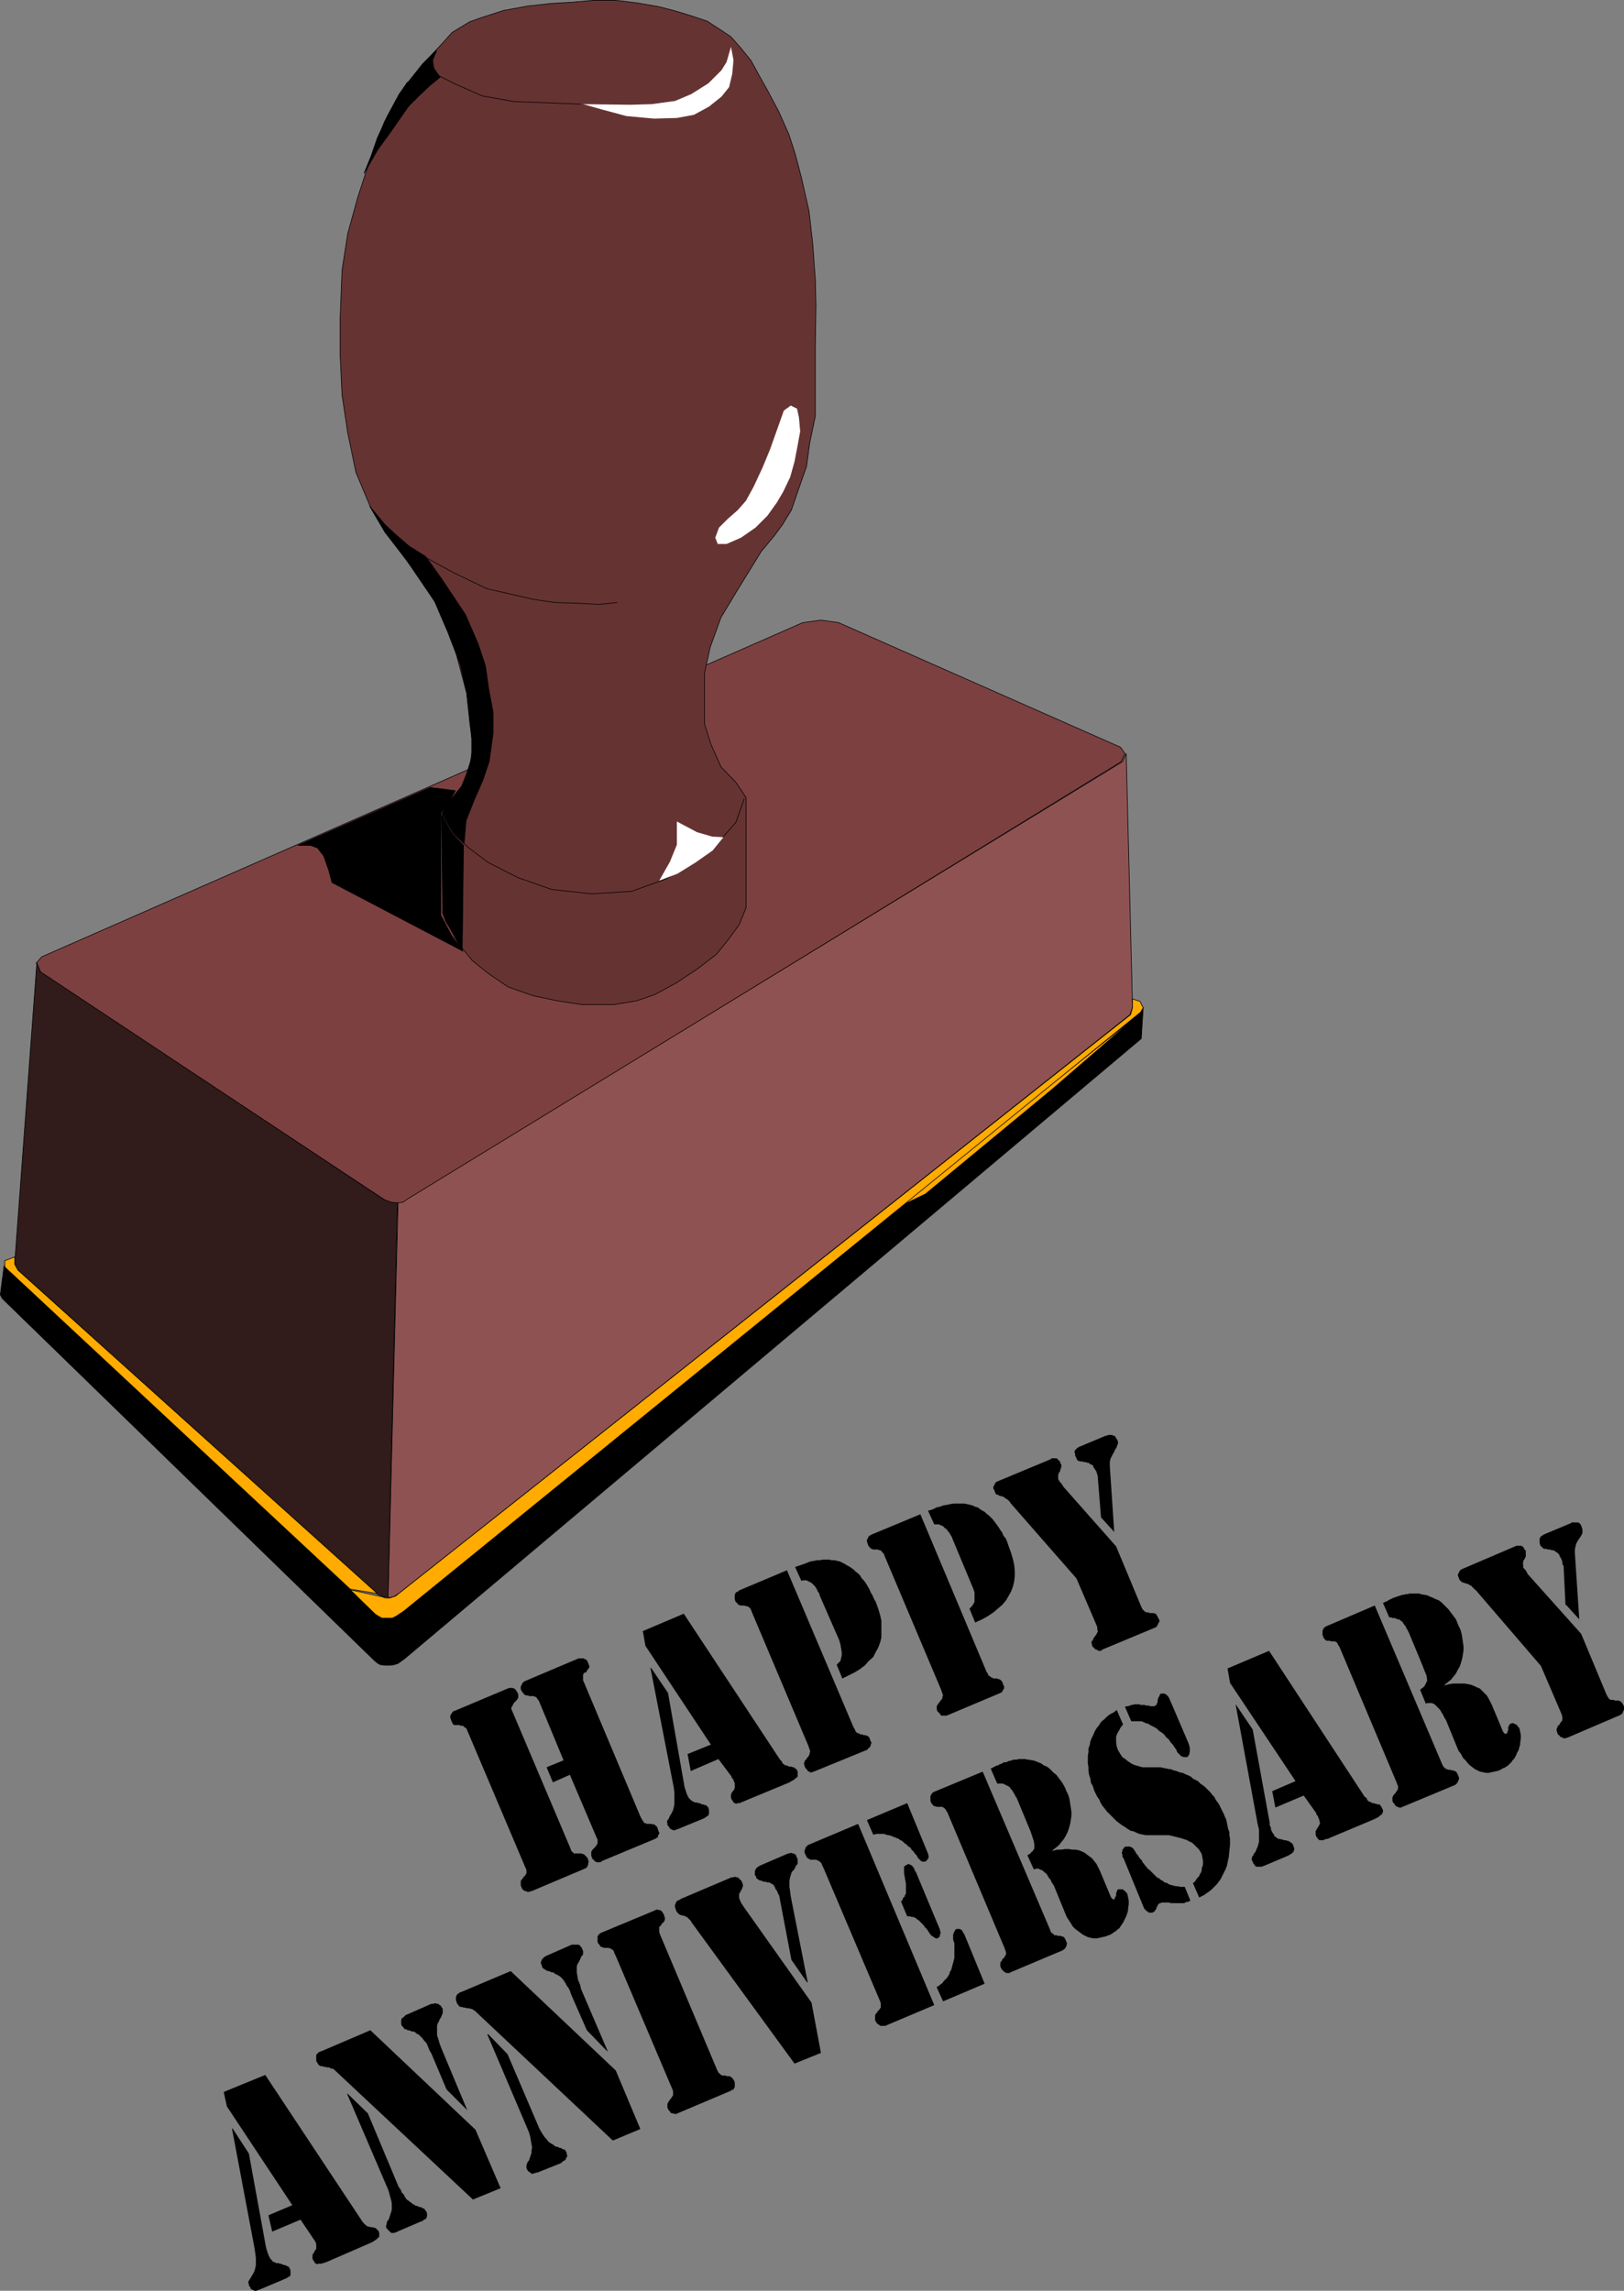
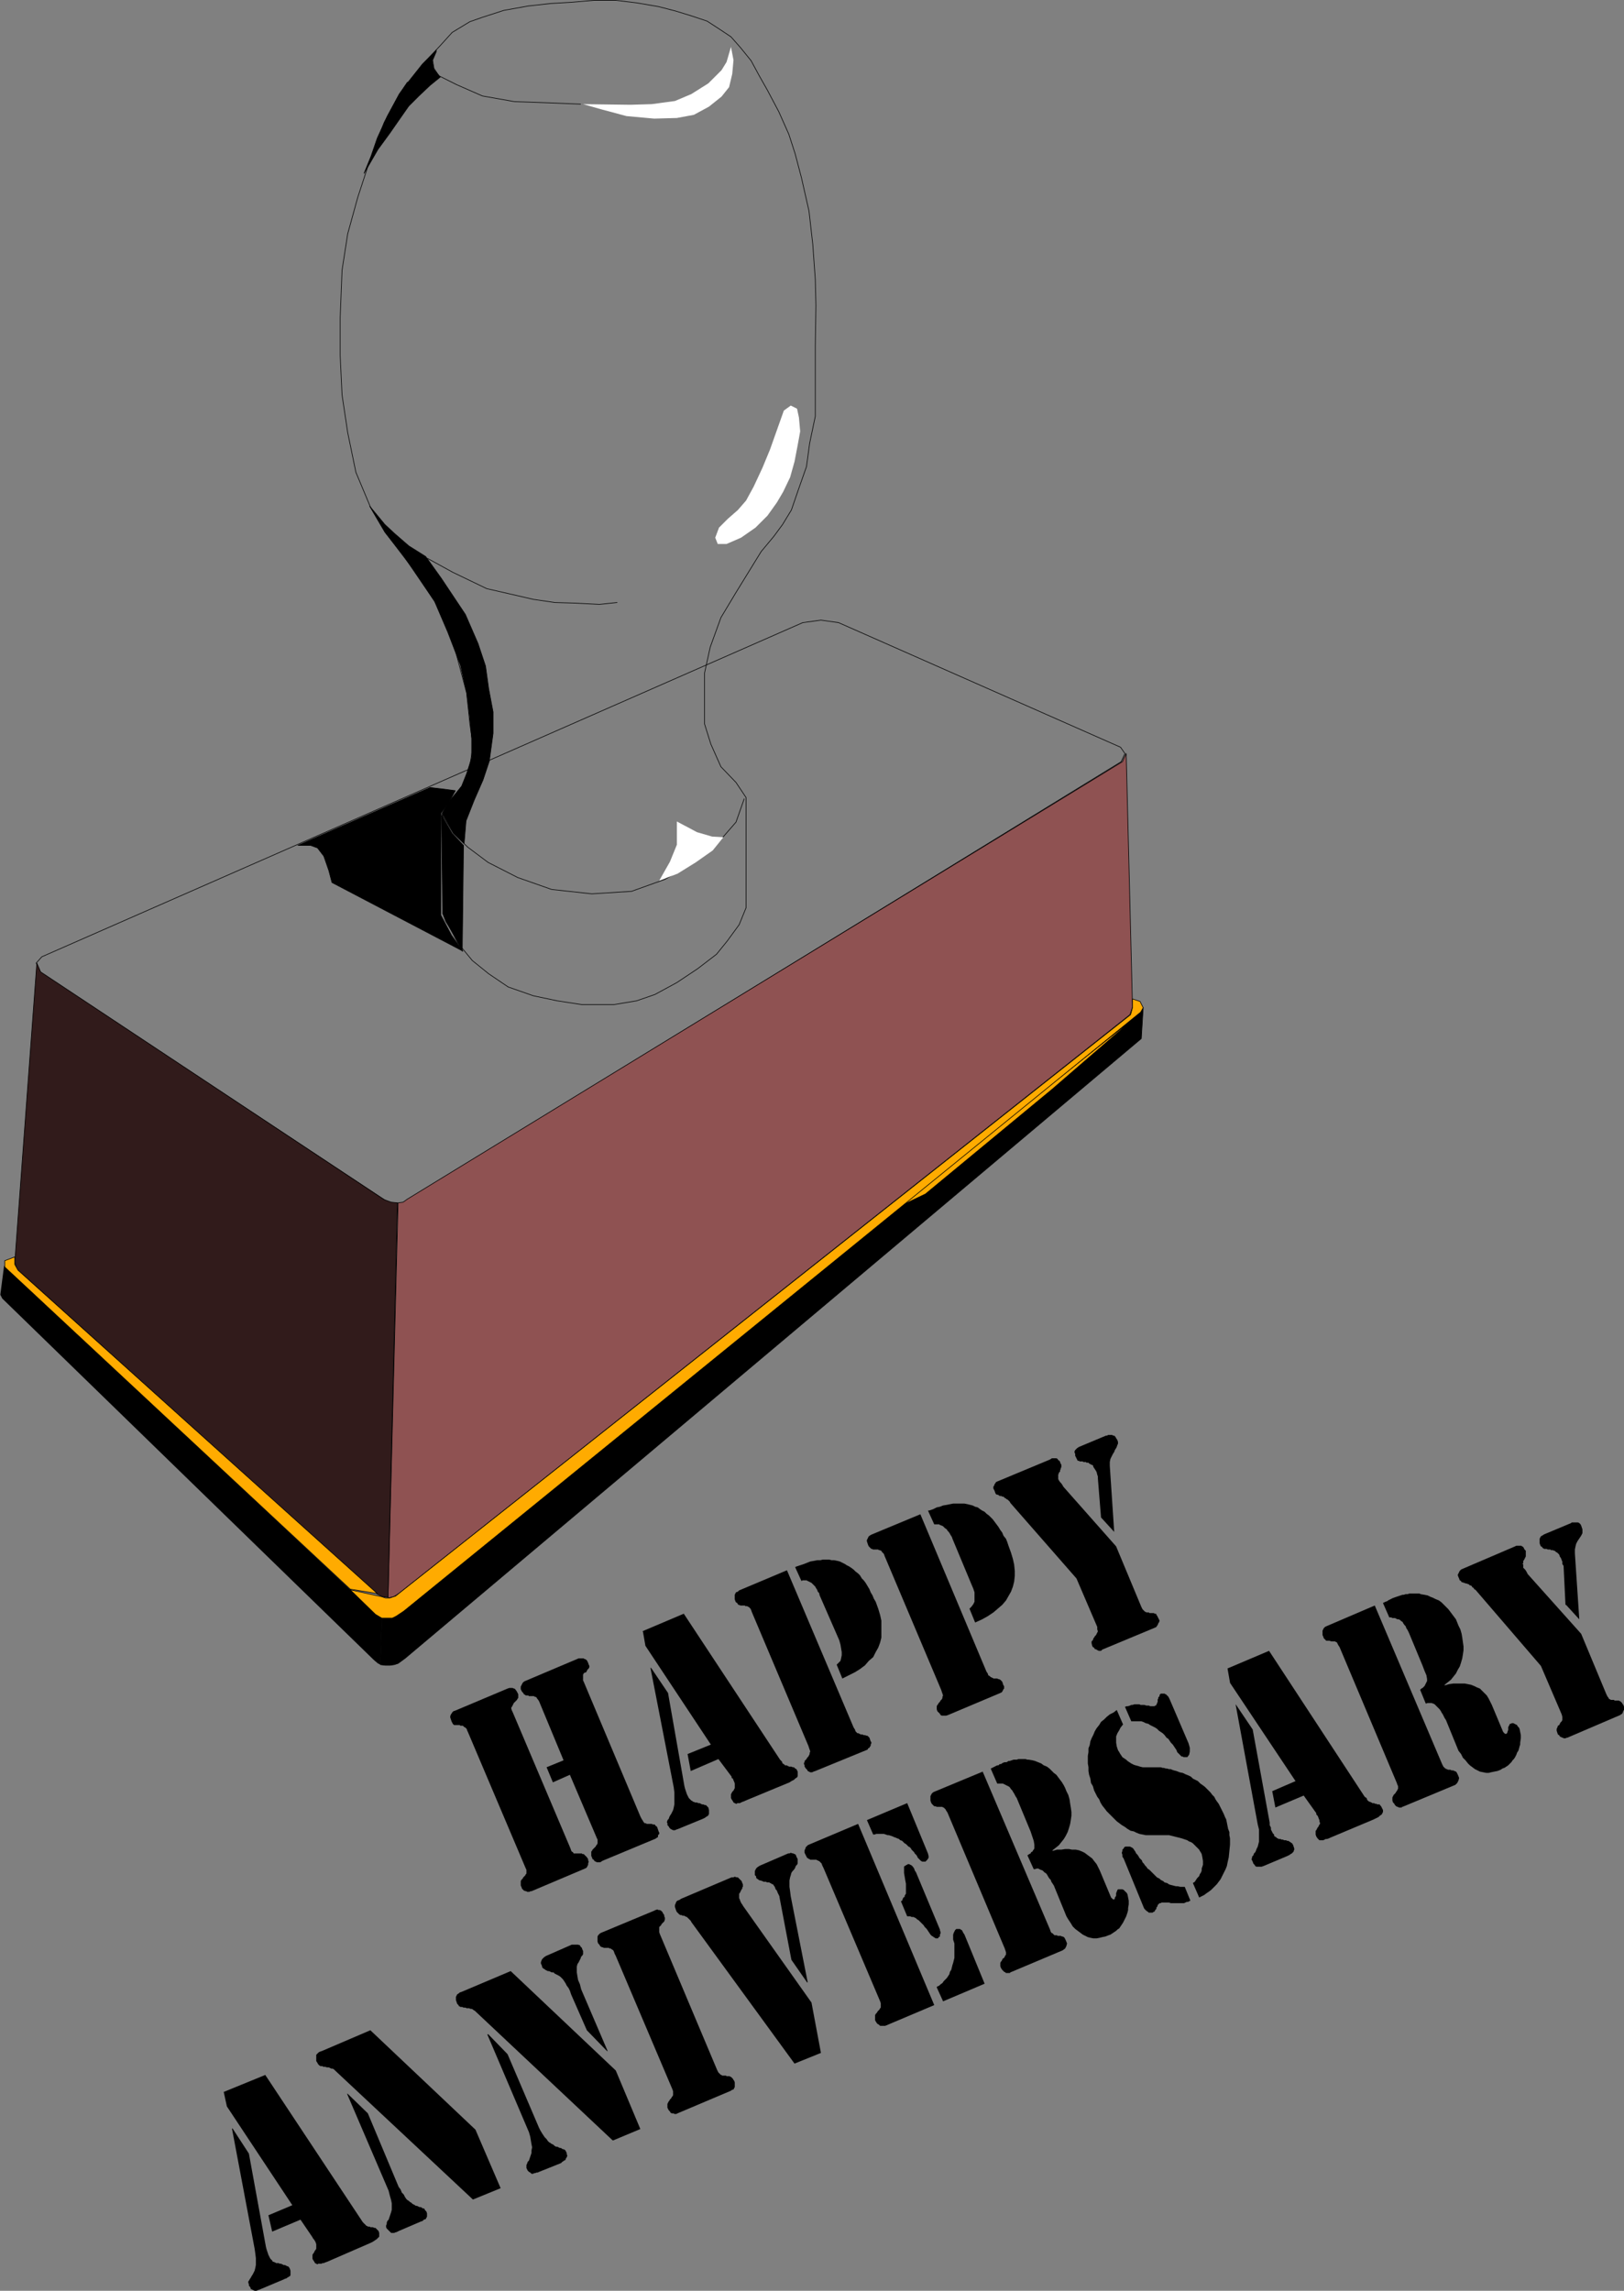
<svg xmlns="http://www.w3.org/2000/svg" xmlns:ns1="http://sodipodi.sourceforge.net/DTD/sodipodi-0.dtd" xmlns:ns2="http://www.inkscape.org/namespaces/inkscape" version="1.0" width="110.336mm" height="155.647mm" id="svg68" ns1:docname="Happy Anniversary.wmf">
  <rect width="100%" height="100%" fill="#808080" stroke="none" />
  <ns1:namedview id="namedview68" pagecolor="#ffffff" bordercolor="#000000" borderopacity="0.25" ns2:showpageshadow="2" ns2:pageopacity="0.0" ns2:pagecheckerboard="0" ns2:deskcolor="#d1d1d1" ns2:document-units="mm" />
  <defs id="defs1">
    <pattern id="WMFhbasepattern" patternUnits="userSpaceOnUse" width="6" height="6" x="0" y="0" />
  </defs>
-   <path style="fill:#7d4040;fill-opacity:1;fill-rule:evenodd;stroke:none" d="m 206.126,159.894 4.687,-0.646 4.525,0.646 72.398,31.995 1.131,1.616 -0.97,2.101 -183.097,112.467 -1.293,0.808 -1.454,0.162 h -1.454 l -1.939,-0.97 -88.236,-58.334 -1.131,-2.424 1.454,-1.616 z" id="path1" />
  <path style="fill:none;stroke:#000000;stroke-width:0.162px;stroke-linecap:round;stroke-linejoin:round;stroke-miterlimit:4;stroke-dasharray:none;stroke-opacity:1" d="m 206.126,159.894 4.687,-0.646 4.525,0.646 72.398,31.995 1.131,1.616 -0.97,2.101 -183.097,112.467 -1.293,0.808 -1.454,0.162 h -1.454 L 98.659,308.073 10.423,249.739 9.292,247.315 10.747,245.699 206.126,159.894 v 0" id="path2" />
-   <path style="fill:#663333;fill-opacity:1;fill-rule:evenodd;stroke:none" d="m 120.637,185.749 -0.808,-7.756 -3.394,-12.766 -3.878,-9.372 -5.818,-8.888 -7.757,-10.18 -3.878,-6.625 -3.717,-8.888 -2.101,-10.18 -1.454,-9.695 -0.485,-10.18 v -9.534 l 0.485,-12.281 1.454,-9.372 2.586,-9.372 2.909,-8.888 3.878,-10.342 3.878,-7.272 5.979,-7.595 4.525,-4.848 3.07,-3.393 4.525,-2.747 3.232,-1.131 5.495,-1.778 6.303,-1.131 5.818,-0.646 5.495,-0.323 5.495,-0.485 h 5.656 l 5.333,0.646 5.656,0.97 4.363,1.131 4.202,1.293 3.878,1.293 3.232,2.101 2.909,1.939 2.424,2.747 2.747,3.393 2.101,3.878 2.101,3.717 2.909,5.494 2.586,5.817 1.616,5.009 1.616,6.14 1.939,8.564 0.97,8.564 0.646,9.049 0.162,6.625 -0.162,10.342 v 10.827 7.272 l -1.454,6.948 -0.808,5.979 -2.101,5.979 -1.778,5.171 -2.262,3.717 -2.262,3.07 -3.232,3.878 -6.464,10.503 -3.878,6.464 -2.747,7.595 -1.454,6.625 v 6.464 6.625 l 1.616,5.171 2.586,5.817 3.878,4.04 2.586,3.878 v 28.278 l -1.778,4.363 -3.07,4.201 -2.747,3.393 -4.848,3.717 -5.333,3.555 -5.656,3.07 -4.687,1.616 -5.818,0.97 h -8.242 l -6.303,-0.97 -6.141,-1.293 -6.464,-2.262 -5.01,-3.393 -4.202,-3.393 -3.717,-4.525 -2.586,-4.848 -1.293,-2.747 v -25.693 l 2.424,-3.878 2.747,-3.393 1.778,-4.848 0.808,-5.171 z" id="path3" />
  <path style="fill:none;stroke:#000000;stroke-width:0.162px;stroke-linecap:round;stroke-linejoin:round;stroke-miterlimit:4;stroke-dasharray:none;stroke-opacity:1" d="m 120.637,185.749 -0.808,-7.756 -3.394,-12.766 -3.878,-9.372 -5.818,-8.888 -7.757,-10.18 -3.878,-6.625 -3.717,-8.888 -2.101,-10.18 -1.454,-9.695 -0.485,-10.18 v -9.534 l 0.485,-12.281 1.454,-9.372 2.586,-9.372 2.909,-8.888 3.878,-10.342 3.878,-7.272 5.979,-7.595 4.525,-4.848 3.07,-3.393 4.525,-2.747 3.232,-1.131 5.495,-1.778 6.303,-1.131 5.818,-0.646 5.495,-0.323 5.495,-0.485 h 5.656 l 5.333,0.646 5.656,0.97 4.363,1.131 4.202,1.293 3.878,1.293 3.232,2.101 2.909,1.939 2.424,2.747 2.747,3.393 2.101,3.878 2.101,3.717 2.909,5.494 2.586,5.817 1.616,5.009 1.616,6.14 1.939,8.564 0.97,8.564 0.646,9.049 0.162,6.625 -0.162,10.342 v 10.827 7.272 l -1.454,6.948 -0.808,5.979 -2.101,5.979 -1.778,5.171 -2.262,3.717 -2.262,3.07 -3.232,3.878 -6.464,10.503 -3.878,6.464 -2.747,7.595 -1.454,6.625 v 6.464 6.625 l 1.616,5.171 2.586,5.817 3.878,4.04 2.586,3.878 v 28.278 l -1.778,4.363 -3.07,4.201 -2.747,3.393 -4.848,3.717 -5.333,3.555 -5.656,3.07 -4.687,1.616 -5.818,0.97 h -8.242 l -6.303,-0.97 -6.141,-1.293 -6.464,-2.262 -5.01,-3.393 -4.202,-3.393 -3.717,-4.525 -2.586,-4.848 -1.293,-2.747 v -25.693 l 2.424,-3.878 2.747,-3.393 1.778,-4.848 0.808,-5.171 -0.808,-5.817 v 0" id="path4" />
  <path style="fill:#8f5252;fill-opacity:1;fill-rule:evenodd;stroke:none" d="m 102.214,308.881 1.293,-0.162 1.131,-0.808 183.582,-112.306 0.97,-2.101 1.616,65.121 -0.646,1.939 -187.784,148.664 -1.293,0.808 -1.454,0.323 2.586,-101.479 z" id="path5" />
  <path style="fill:none;stroke:#000000;stroke-width:0.162px;stroke-linecap:round;stroke-linejoin:round;stroke-miterlimit:4;stroke-dasharray:none;stroke-opacity:1" d="m 102.214,308.881 1.293,-0.162 1.131,-0.808 183.582,-112.306 0.97,-2.101 1.616,65.121 -0.646,1.939 -187.784,148.664 -1.293,0.808 -1.454,0.323 2.586,-101.479 v 0" id="path6" />
  <path style="fill:#311b1b;fill-opacity:1;fill-rule:evenodd;stroke:none" d="m 9.454,247.315 0.97,2.262 88.236,58.496 1.778,0.646 1.616,0.162 -2.424,101.318 -1.293,-0.162 -1.454,-0.646 -92.599,-83.543 -0.485,-1.778 z" id="path7" />
  <path style="fill:none;stroke:#000000;stroke-width:0.162px;stroke-linecap:round;stroke-linejoin:round;stroke-miterlimit:4;stroke-dasharray:none;stroke-opacity:1" d="m 9.454,247.315 0.97,2.262 88.236,58.496 1.778,0.646 1.616,0.162 -2.424,101.318 -1.293,-0.162 -1.454,-0.646 -92.599,-83.543 -0.485,-1.778 5.656,-76.756 v 0" id="path8" />
  <path style="fill:#000000;fill-opacity:1;fill-rule:evenodd;stroke:none" d="m 97.689,427.489 0.323,-12.443 -1.131,-0.323 -95.831,-89.683 -0.97,7.433 0.485,0.97 95.508,92.915 0.97,0.808 z" id="path9" />
-   <path style="fill:none;stroke:#000000;stroke-width:0.162px;stroke-linecap:round;stroke-linejoin:round;stroke-miterlimit:4;stroke-dasharray:none;stroke-opacity:1" d="m 97.689,427.489 0.323,-12.443 -1.131,-0.323 -95.831,-89.683 -0.97,7.433 0.485,0.97 95.508,92.915 0.97,0.808 0.646,0.323 v 0" id="path10" />
  <path style="fill:#000000;fill-opacity:1;fill-rule:evenodd;stroke:none" d="m 97.689,427.489 1.293,0.162 h 1.131 l 1.131,-0.162 0.97,-0.323 1.778,-1.293 189.076,-159.167 0.485,-7.918 -0.485,0.808 -189.561,153.996 -1.616,1.131 -1.131,0.323 -1.131,0.323 -1.616,-0.323 -0.323,12.443 z" id="path11" />
  <path style="fill:none;stroke:#000000;stroke-width:0.162px;stroke-linecap:round;stroke-linejoin:round;stroke-miterlimit:4;stroke-dasharray:none;stroke-opacity:1" d="m 97.689,427.489 1.293,0.162 h 1.131 l 1.131,-0.162 0.97,-0.323 1.778,-1.293 189.076,-159.167 0.485,-7.918 -0.485,0.808 -189.561,153.996 -1.616,1.131 -1.131,0.323 -1.131,0.323 -1.616,-0.323 -0.323,12.443 v 0" id="path12" />
  <path style="fill:#ffab00;fill-opacity:1;fill-rule:evenodd;stroke:none" d="m 230.205,310.174 61.571,-49.124 -21.493,18.583 -32.644,26.986 -7.434,3.555 z" id="path13" />
  <path style="fill:none;stroke:#000000;stroke-width:0.162px;stroke-linecap:round;stroke-linejoin:round;stroke-miterlimit:4;stroke-dasharray:none;stroke-opacity:1" d="m 230.205,310.174 61.571,-49.124 -21.493,18.583 -32.644,26.986 -7.434,3.555 v 0" id="path14" />
  <path style="fill:#ffab00;fill-opacity:1;fill-rule:evenodd;stroke:none" d="m 292.745,257.172 0.808,1.616 -0.646,1.131 -189.238,153.835 -1.939,1.293 -0.97,0.485 H 99.629 98.013 l -1.616,-0.97 -6.464,-6.302 8.08,1.778 0.97,0.323 h 1.131 l 1.454,-0.485 188.753,-149.31 0.485,-1.778 v -2.262 z" id="path15" />
  <path style="fill:none;stroke:#000000;stroke-width:0.162px;stroke-linecap:round;stroke-linejoin:round;stroke-miterlimit:4;stroke-dasharray:none;stroke-opacity:1" d="m 292.745,257.172 0.808,1.616 -0.646,1.131 -189.238,153.835 -1.939,1.293 -0.97,0.485 H 99.629 98.013 l -1.616,-0.97 -6.464,-6.302 8.08,1.778 0.97,0.323 h 1.131 l 1.454,-0.485 188.753,-149.31 0.485,-1.778 v -2.262 l 1.939,0.646 v 0" id="path16" />
  <path style="fill:#ffab00;fill-opacity:1;fill-rule:evenodd;stroke:none" d="M 89.933,408.098 1.212,325.364 v -1.616 l 2.586,-0.97 v 1.939 l 0.808,1.454 92.276,83.058 z" id="path17" />
  <path style="fill:none;stroke:#000000;stroke-width:0.162px;stroke-linecap:round;stroke-linejoin:round;stroke-miterlimit:4;stroke-dasharray:none;stroke-opacity:1" d="M 89.933,408.098 1.212,325.364 v -1.616 l 2.586,-0.97 v 1.939 l 0.808,1.454 92.276,83.058 -6.949,-1.131 v 0" id="path18" />
  <path style="fill:#ffffff;fill-opacity:1;fill-rule:evenodd;stroke:none" d="m 187.703,12.039 -1.131,3.878 -1.293,2.101 -3.394,3.393 -4.363,2.747 -4.202,1.778 -5.979,0.808 -5.495,0.162 -12.12,-0.162 4.525,1.293 6.626,1.778 7.111,0.646 5.818,-0.162 4.363,-0.808 3.878,-2.101 3.232,-2.585 1.939,-2.424 0.808,-3.393 0.323,-3.555 z" id="path19" />
  <path style="fill:none;stroke:#000000;stroke-width:0.162px;stroke-linecap:round;stroke-linejoin:round;stroke-miterlimit:4;stroke-dasharray:none;stroke-opacity:1" d="m 149.079,26.743 -7.757,-0.323 -9.211,-0.323 -8.242,-1.454 -6.626,-2.909 -4.525,-2.262 -1.293,-1.939 -0.323,-2.101 0.97,-2.262" id="path20" />
  <path style="fill:#ffffff;fill-opacity:1;fill-rule:evenodd;stroke:none" d="m 203.055,104.145 -1.778,1.293 -1.778,5.009 -1.778,5.009 -1.939,4.686 -2.262,4.848 -1.939,3.555 -2.101,2.424 -2.586,2.262 -2.262,2.262 -0.97,2.585 0.646,1.616 h 2.262 l 3.717,-1.616 3.717,-2.585 3.07,-3.07 2.424,-3.393 1.616,-2.747 1.778,-3.717 1.131,-4.04 0.808,-4.201 0.646,-3.555 -0.323,-3.555 -0.485,-2.262 -1.616,-0.808 z" id="path21" />
  <path style="fill:none;stroke:#000000;stroke-width:0.162px;stroke-linecap:round;stroke-linejoin:round;stroke-miterlimit:4;stroke-dasharray:none;stroke-opacity:1" d="m 158.452,154.724 -4.525,0.485 -6.141,-0.323 -5.333,-0.162 -5.495,-0.808 -6.303,-1.454 -5.656,-1.293 -4.363,-2.101 -4.363,-2.101 -6.464,-3.555" id="path22" />
  <path style="fill:none;stroke:#000000;stroke-width:0.162px;stroke-linecap:round;stroke-linejoin:round;stroke-miterlimit:4;stroke-dasharray:none;stroke-opacity:1" d="m 113.365,209.018 3.07,5.009 3.717,3.555 5.171,3.878 7.595,3.878 8.727,3.07 10.343,1.131 10.181,-0.646 8.565,-3.07 6.626,-3.878 5.171,-3.555 3.232,-3.555 3.232,-3.717 2.101,-5.979" id="path23" />
  <path style="fill:#ffffff;fill-opacity:1;fill-rule:evenodd;stroke:none" d="m 185.764,214.997 -2.909,-0.162 -3.878,-1.131 -5.171,-2.747 v 5.979 l -1.778,4.363 -2.747,4.848 4.687,-1.778 4.687,-2.909 4.363,-3.07 2.747,-3.393 z" id="path24" />
  <path style="fill:#000000;fill-opacity:1;fill-rule:evenodd;stroke:none" d="m 124.031,200.292 -2.262,5.171 -2.101,5.333 -0.485,5.817 -2.747,-2.747 -2.909,-5.009 1.454,-2.585 3.555,-4.363 1.293,-3.232 1.293,-4.04 v -5.009 l -0.485,-5.494 -0.808,-6.302 -1.616,-7.11 -3.232,-8.403 -3.394,-7.918 -7.919,-11.635 -4.848,-6.14 -3.878,-6.625 3.878,4.686 2.424,2.262 3.717,3.232 4.363,2.747 4.04,5.656 6.141,9.211 3.232,7.433 1.939,5.817 0.808,5.817 1.131,5.979 v 5.494 l -0.97,7.11 z" id="path25" />
  <path style="fill:none;stroke:#000000;stroke-width:0.162px;stroke-linecap:round;stroke-linejoin:round;stroke-miterlimit:4;stroke-dasharray:none;stroke-opacity:1" d="m 124.031,200.292 -2.262,5.171 -2.101,5.333 -0.485,5.817 -2.747,-2.747 -2.909,-5.009 1.454,-2.585 3.555,-4.363 1.293,-3.232 1.293,-4.04 v -5.009 l -0.485,-5.494 -0.808,-6.302 -1.616,-7.11 -3.232,-8.403 -3.394,-7.918 -7.919,-11.635 -4.848,-6.14 -3.878,-6.625 3.878,4.686 2.424,2.262 3.717,3.232 4.363,2.747 4.04,5.656 6.141,9.211 3.232,7.433 1.939,5.817 0.808,5.817 1.131,5.979 v 5.494 l -0.97,7.11 -1.616,4.848 v 0" id="path26" />
  <path style="fill:#000000;fill-opacity:1;fill-rule:evenodd;stroke:none" d="m 110.456,202.231 4.04,0.485 2.424,0.323 -1.616,2.909 -2.101,2.909 v 26.178 l 2.747,5.171 2.909,4.04 -33.614,-17.613 -0.808,-3.07 -1.293,-3.717 -1.616,-2.101 -1.778,-0.646 h -3.232 l 33.937,-14.866 z" id="path27" />
  <path style="fill:none;stroke:#000000;stroke-width:0.162px;stroke-linecap:round;stroke-linejoin:round;stroke-miterlimit:4;stroke-dasharray:none;stroke-opacity:1" d="m 110.456,202.231 4.04,0.485 2.424,0.323 -1.616,2.909 -2.101,2.909 v 26.178 l 2.747,5.171 2.909,4.04 -33.614,-17.613 -0.808,-3.07 -1.293,-3.717 -1.616,-2.101 -1.778,-0.646 h -3.232 l 33.937,-14.866 v 0" id="path28" />
  <path style="fill:#000000;fill-opacity:1;fill-rule:evenodd;stroke:none" d="m 113.688,234.55 0.808,2.101 2.101,3.393 2.101,4.201 0.323,-27.147 -2.909,-3.07 -2.747,-4.686 0.323,25.208 z" id="path29" />
  <path style="fill:none;stroke:#000000;stroke-width:0.162px;stroke-linecap:round;stroke-linejoin:round;stroke-miterlimit:4;stroke-dasharray:none;stroke-opacity:1" d="m 113.688,234.55 0.808,2.101 2.101,3.393 2.101,4.201 0.323,-27.147 -2.909,-3.07 -2.747,-4.686 0.323,25.208 v 0" id="path30" />
  <path style="fill:#000000;fill-opacity:1;fill-rule:evenodd;stroke:none" d="m 104.638,21.088 -2.101,3.07 -3.07,5.656 -2.586,5.656 -1.616,4.686 -1.778,4.363 3.555,-6.14 3.07,-4.201 2.586,-3.717 2.262,-3.232 2.586,-2.585 2.909,-2.747 2.586,-2.101 -1.616,-1.939 -0.485,-2.262 1.131,-2.747 -3.555,3.555 -3.717,4.686 v 0 z" id="path31" />
  <path style="fill:none;stroke:#000000;stroke-width:0.162px;stroke-linecap:round;stroke-linejoin:round;stroke-miterlimit:4;stroke-dasharray:none;stroke-opacity:1" d="m 104.638,21.088 -2.101,3.07 -3.07,5.656 -2.586,5.656 -1.616,4.686 -1.778,4.363 3.555,-6.14 3.07,-4.201 2.586,-3.717 2.262,-3.232 2.586,-2.585 2.909,-2.747 2.586,-2.101 -1.616,-1.939 -0.485,-2.262 1.131,-2.747 -3.555,3.555 -3.717,4.686 v 0" id="path32" />
  <path style="fill:#000000;fill-opacity:1;fill-rule:evenodd;stroke:none" d="m 395.687,427.812 -16.807,-19.553 -0.323,-0.162 -0.162,-0.323 -0.323,-0.162 -0.162,-0.323 -0.323,-0.162 h -0.162 l -0.162,-0.162 -0.162,-0.162 h -0.162 l -0.323,-0.162 h -0.162 -0.162 l -0.162,-0.162 h -0.162 -0.162 l -0.162,-0.162 h -0.323 l -0.162,-0.323 -0.323,-0.162 -0.162,-0.485 -0.162,-0.323 -0.162,-0.485 v -0.162 l 0.162,-0.323 0.162,-0.323 0.162,-0.323 0.323,-0.323 0.323,-0.162 13.575,-5.817 0.323,-0.162 h 0.485 0.323 0.485 l 0.162,0.162 0.323,0.162 0.162,0.323 0.162,0.323 0.323,0.323 v 0.485 0.162 0.323 0.323 0.162 l -0.162,0.323 -0.162,0.323 -0.162,0.323 -0.162,0.162 v 0.323 0.162 l -0.162,0.323 0.162,0.162 v 0.485 0.323 l 0.485,0.485 0.323,0.485 0.162,0.323 0.162,0.323 13.736,15.351 6.464,15.513 0.162,0.323 0.162,0.323 0.162,0.162 0.162,0.323 0.162,0.162 h 0.162 l 0.162,0.162 h 0.162 0.323 0.162 0.162 l 0.162,0.162 h 0.162 0.323 0.162 0.162 0.323 l 0.162,0.162 h 0.162 l 0.162,0.162 0.162,0.162 0.162,0.162 0.162,0.323 0.162,0.162 0.162,0.485 v 0.323 0.485 l -0.162,0.162 -0.162,0.485 -0.162,0.323 -0.323,0.162 -0.162,0.162 -13.575,5.817 h -0.162 l -0.323,0.162 h -0.162 -0.162 -0.162 l -0.162,-0.162 h -0.162 l -0.323,-0.162 -0.323,-0.162 -0.162,-0.323 -0.323,-0.162 -0.162,-0.485 -0.162,-0.485 v -0.485 l 0.162,-0.323 0.162,-0.485 0.323,-0.162 0.162,-0.323 0.162,-0.323 0.323,-0.323 0.162,-0.323 v -0.485 -0.323 l -0.162,-0.646 -5.333,-12.443 z" id="path33" />
  <path style="fill:#000000;fill-opacity:1;fill-rule:evenodd;stroke:none" d="m 401.989,412.138 -0.485,-10.019 -0.323,-0.485 v -0.646 l -0.162,-0.323 -0.162,-0.485 -0.323,-0.485 -0.162,-0.485 -0.485,-0.485 -0.323,-0.162 -0.162,-0.162 -0.162,-0.162 h -0.162 l -0.323,-0.162 h -0.162 -0.323 l -0.162,-0.162 h -0.323 -0.162 -0.162 l -0.323,-0.162 h -0.162 -0.162 -0.162 -0.162 l -0.162,-0.162 h -0.162 l -0.162,-0.323 -0.323,-0.162 -0.162,-0.323 -0.162,-0.485 v -0.485 -0.162 -0.485 l 0.162,-0.323 0.162,-0.323 0.323,-0.162 0.485,-0.323 6.949,-2.909 0.162,-0.162 h 0.323 0.323 0.162 0.162 0.162 0.323 0.162 l 0.323,0.162 0.323,0.323 0.162,0.323 0.162,0.485 0.162,0.485 v 0.485 0.485 l -0.162,0.323 -0.162,0.323 -0.323,0.485 -0.323,0.485 -0.323,0.485 -0.323,0.646 -0.162,0.646 -0.162,0.808 v 0.97 l 1.131,16.967 -3.394,-3.717 v 0 z" id="path34" />
  <path style="fill:#000000;fill-opacity:1;fill-rule:evenodd;stroke:none" d="m 355.124,411.653 0.323,-0.162 0.323,-0.162 0.485,-0.162 0.162,-0.162 0.323,-0.162 0.323,-0.162 0.323,-0.162 0.323,-0.162 0.485,-0.162 0.485,-0.162 0.485,-0.162 0.485,-0.162 0.485,-0.162 h 0.323 l 0.485,-0.162 h 0.485 l 0.485,-0.162 h 0.323 0.485 0.485 0.485 0.323 0.485 l 0.323,0.162 0.97,0.162 0.808,0.162 0.646,0.323 0.808,0.323 0.646,0.323 0.808,0.323 0.646,0.485 0.646,0.646 0.485,0.485 0.646,0.646 0.485,0.646 0.485,0.646 0.485,0.646 0.485,0.646 0.323,0.808 0.323,0.808 0.485,0.97 0.323,1.131 0.162,0.97 0.162,1.131 0.162,1.131 v 0.97 l -0.162,1.131 -0.162,0.97 -0.323,1.131 -0.323,0.97 -0.485,0.808 -0.485,0.97 -0.646,0.808 -0.646,0.808 -0.808,0.646 -0.808,0.646 v 0.162 l 1.131,-0.323 1.131,-0.162 h 0.97 0.97 0.97 l 0.808,0.162 0.808,0.162 0.808,0.323 0.646,0.323 0.808,0.323 0.646,0.646 0.485,0.485 0.646,0.646 0.485,0.808 0.323,0.646 0.485,0.97 2.909,6.948 0.162,0.162 0.162,0.162 0.162,0.162 h 0.323 l 0.162,-0.162 0.162,-0.323 v -0.162 l 0.162,-0.323 v -0.485 -0.323 l 0.162,-0.162 v -0.162 l 0.162,-0.162 v -0.162 l 0.162,-0.162 h 0.162 l 0.323,-0.162 h 0.323 l 0.323,0.162 0.323,0.162 0.323,0.162 0.162,0.323 0.323,0.323 0.162,0.323 0.162,0.808 0.162,0.808 v 0.808 l -0.162,1.131 v 0.485 l -0.162,0.485 -0.162,0.646 -0.162,0.485 -0.323,0.485 -0.162,0.485 -0.323,0.646 -0.323,0.485 -0.323,0.323 -0.323,0.485 -0.485,0.485 -0.323,0.323 -0.485,0.323 -0.485,0.323 -0.485,0.162 -0.485,0.323 -0.808,0.323 -0.808,0.162 -0.808,0.162 -0.646,0.162 h -0.646 l -0.808,-0.162 -0.808,-0.162 -0.646,-0.323 -0.646,-0.323 -0.646,-0.485 -0.646,-0.485 -0.485,-0.485 -0.646,-0.808 -0.646,-0.646 -0.485,-0.97 -0.646,-0.808 -3.232,-7.918 -0.323,-0.485 -0.323,-0.646 -0.162,-0.323 -0.323,-0.485 -0.162,-0.323 -0.323,-0.485 -0.323,-0.323 -0.323,-0.323 -0.323,-0.323 -0.323,-0.323 -0.323,-0.162 -0.485,-0.162 h -0.323 -0.323 -0.323 l -0.485,0.162 -1.454,-3.555 0.323,-0.323 0.323,-0.162 0.323,-0.323 0.162,-0.162 0.162,-0.323 0.162,-0.323 0.162,-0.323 0.162,-0.323 v -0.485 l -0.162,-0.97 -0.485,-1.131 -0.485,-1.293 -3.555,-8.564 -0.323,-0.646 -0.323,-0.485 -0.162,-0.485 -0.323,-0.323 -0.323,-0.485 -0.162,-0.323 -0.323,-0.162 -0.323,-0.323 -0.323,-0.162 h -0.323 l -0.323,-0.162 -0.323,-0.162 h -0.323 -0.323 l -0.323,-0.162 h -0.485 z" id="path35" />
  <path style="fill:#000000;fill-opacity:1;fill-rule:evenodd;stroke:none" d="m 358.68,457.868 -14.706,-34.904 -0.323,-0.485 -0.162,-0.323 -0.162,-0.323 -0.162,-0.162 h -0.162 l -0.162,-0.162 h -0.162 -0.162 -0.162 -0.162 -0.162 -0.162 l -0.485,-0.162 h -0.162 -0.323 -0.323 l -0.162,-0.162 -0.162,-0.162 -0.323,-0.323 -0.162,-0.485 -0.162,-0.323 v -0.323 -0.323 -0.485 l 0.162,-0.323 0.162,-0.323 0.323,-0.323 0.323,-0.162 12.444,-5.333 17.292,40.721 0.162,0.323 0.162,0.323 0.323,0.323 0.162,0.162 h 0.162 v 0.162 h 0.323 l 0.162,0.162 h 0.162 0.162 0.162 0.162 l 0.323,0.162 h 0.485 l 0.162,0.162 h 0.162 l 0.323,0.162 0.162,0.162 0.162,0.323 0.162,0.323 0.323,0.808 -0.162,0.646 -0.323,0.646 -0.485,0.485 -13.575,5.656 h -0.162 v 0.162 h -0.162 -0.323 -0.162 -0.162 l -0.162,-0.162 h -0.162 l -0.323,-0.162 -0.323,-0.323 -0.162,-0.323 -0.323,-0.323 -0.162,-0.485 v -0.323 -0.323 -0.162 l 0.162,-0.323 0.162,-0.323 0.162,-0.162 0.323,-0.323 0.162,-0.323 0.162,-0.162 0.162,-0.323 0.162,-0.323 v -0.323 -0.323 l -0.162,-0.323 -0.162,-0.485 z" id="path36" />
  <path style="fill:#000000;fill-opacity:1;fill-rule:evenodd;stroke:none" d="m 315.208,428.459 10.666,-4.525 24.564,37.489 0.485,0.323 0.162,0.485 0.323,0.323 0.323,0.162 h 0.162 l 0.162,0.162 h 0.162 l 0.162,0.162 h 0.162 0.162 0.162 l 0.162,0.162 h 0.323 l 0.323,0.162 h 0.323 0.323 v 0.162 l 0.323,0.323 0.162,0.323 0.162,0.323 0.162,0.323 v 0.485 l -0.162,0.323 -0.162,0.323 -0.485,0.323 -0.323,0.323 -0.646,0.323 -0.646,0.323 -11.151,4.686 -0.323,0.162 -0.485,0.162 h -0.323 l -0.323,0.162 -0.323,0.162 h -0.162 -0.323 -0.162 -0.323 l -0.323,-0.323 -0.162,-0.162 -0.323,-0.485 -0.162,-0.485 v -0.162 -0.323 -0.323 -0.162 l 0.162,-0.162 0.162,-0.323 0.162,-0.323 0.162,-0.162 0.162,-0.323 0.162,-0.323 0.162,-0.162 v -0.162 l -0.162,-0.485 v -0.323 l -0.162,-0.323 -0.162,-0.485 -0.162,-0.323 -0.323,-0.323 v -0.323 l -3.232,-4.525 -7.272,3.07 -0.808,-4.201 5.979,-2.585 -16.807,-25.208 z" id="path37" />
  <path style="fill:#000000;fill-opacity:1;fill-rule:evenodd;stroke:none" d="m 317.309,437.67 4.363,6.464 4.363,23.915 v 0.646 l 0.323,0.646 v 0.485 l 0.162,0.323 0.162,0.323 0.162,0.323 0.323,0.323 v 0.323 l 0.162,0.162 0.323,0.162 0.162,0.162 0.162,0.162 h 0.162 l 0.162,0.162 h 0.323 0.162 l 0.323,0.162 h 0.323 l 0.323,0.162 h 0.485 l 0.323,0.162 h 0.323 l 0.162,0.162 0.323,0.162 0.162,0.162 0.323,0.162 v 0.162 l 0.162,0.162 0.162,0.485 0.162,0.485 v 0.323 l -0.162,0.323 v 0.162 l -0.162,0.162 -0.162,0.162 -0.162,0.162 -0.323,0.162 -0.162,0.162 -0.323,0.162 -0.323,0.162 -6.141,2.585 -0.485,0.162 h -0.485 -0.485 -0.323 l -0.323,-0.162 -0.162,-0.323 -0.323,-0.323 -0.162,-0.485 -0.162,-0.323 -0.162,-0.323 0.162,-0.323 v -0.323 l 0.323,-0.323 0.162,-0.485 0.323,-0.323 0.162,-0.323 0.162,-0.485 0.323,-0.646 0.162,-0.646 0.162,-0.646 v -0.97 -0.97 -1.131 l -0.323,-1.293 -5.656,-30.702 v -0.162 z" id="path38" />
  <path style="fill:#000000;fill-opacity:1;fill-rule:evenodd;stroke:none" d="m 286.766,439.124 1.616,3.717 -0.646,0.808 -0.323,0.646 -0.485,0.808 -0.323,0.808 v 0.808 0.808 l 0.162,0.97 0.323,0.97 0.323,0.485 0.162,0.323 0.323,0.485 0.323,0.485 0.485,0.323 0.485,0.323 0.323,0.323 0.485,0.323 0.485,0.323 0.646,0.323 0.485,0.162 0.646,0.162 0.485,0.162 0.646,0.162 h 0.485 0.646 0.485 0.323 0.646 0.323 0.485 0.323 0.646 0.323 l 0.485,0.162 h 0.323 l 0.485,0.162 h 0.323 l 0.485,0.162 h 0.485 l 0.323,0.162 0.485,0.162 0.646,0.162 0.808,0.323 0.808,0.162 0.646,0.323 0.808,0.323 0.646,0.323 0.485,0.485 0.646,0.323 0.646,0.323 0.646,0.646 0.485,0.323 0.646,0.485 0.485,0.485 0.485,0.485 0.485,0.485 0.485,0.646 0.485,0.485 0.323,0.646 0.323,0.485 0.485,0.646 0.323,0.646 0.323,0.646 0.323,0.646 0.323,0.646 0.323,0.808 0.323,0.646 0.162,0.808 0.162,0.808 0.162,0.808 0.323,0.808 v 0.808 l 0.162,0.808 v 1.616 l -0.162,1.616 -0.162,1.616 -0.323,1.454 -0.162,0.808 -0.323,0.808 -0.323,0.646 -0.323,0.646 -0.323,0.646 -0.323,0.646 -0.485,0.646 -0.485,0.646 -0.485,0.485 -0.485,0.485 -0.485,0.485 -0.646,0.485 -0.485,0.323 -0.646,0.485 -0.646,0.323 -0.646,0.323 -1.616,-3.717 0.485,-0.323 0.323,-0.485 0.323,-0.485 0.485,-0.485 0.162,-0.485 0.323,-0.485 0.162,-0.485 v -0.485 l 0.323,-0.97 v -0.97 l -0.162,-0.97 -0.162,-0.808 -0.162,-0.323 -0.323,-0.485 -0.162,-0.323 -0.323,-0.323 -0.323,-0.323 -0.323,-0.323 -0.323,-0.323 -0.323,-0.323 -0.485,-0.323 -0.485,-0.162 -0.485,-0.323 -0.485,-0.162 -0.485,-0.162 -0.485,-0.162 -0.646,-0.162 -0.646,-0.162 -0.646,-0.162 -0.646,-0.162 -0.646,-0.162 h -0.646 -0.646 -0.808 -0.808 -0.646 -0.808 -0.808 -0.808 l -0.808,-0.162 -0.808,-0.162 -0.808,-0.323 -0.646,-0.323 -0.808,-0.162 -0.808,-0.485 -0.646,-0.485 -0.808,-0.485 -0.646,-0.485 -0.646,-0.485 -0.646,-0.646 -0.646,-0.646 -0.646,-0.646 -0.646,-0.646 -0.485,-0.646 -0.646,-0.808 -0.485,-0.808 -0.323,-0.808 -0.485,-0.646 -0.485,-0.97 -0.323,-0.646 -0.323,-1.131 -0.485,-0.808 -0.162,-1.131 -0.323,-0.97 -0.162,-0.97 v -0.97 l -0.162,-0.97 v -0.97 -0.97 l 0.162,-0.97 v -0.97 l 0.323,-0.808 0.162,-0.97 0.323,-0.808 0.485,-0.97 0.323,-0.808 0.485,-0.808 0.646,-0.808 0.485,-0.808 0.808,-0.646 0.646,-0.646 0.808,-0.646 0.97,-0.485 z" id="path39" />
  <path style="fill:#000000;fill-opacity:1;fill-rule:evenodd;stroke:none" d="m 304.219,484.531 1.454,3.555 -0.323,0.162 -0.323,0.162 h -0.323 l -0.323,0.162 -0.323,0.162 h -0.323 -0.323 -0.323 -0.162 -0.485 -0.323 -0.323 -0.323 -0.323 -0.485 l -0.485,-0.162 h -0.323 -0.323 -0.485 -0.162 -0.323 -0.323 l -0.162,0.162 h -0.162 -0.162 l -0.162,0.162 -0.162,0.162 v 0 l -0.162,0.162 v 0.162 l -0.162,0.323 -0.162,0.162 v 0.323 l -0.162,0.162 -0.162,0.162 v 0.162 l -0.162,0.162 -0.162,0.162 h -0.162 l -0.162,0.162 h -0.323 -0.323 -0.323 l -0.162,-0.162 -0.485,-0.323 -0.162,-0.162 -0.323,-0.323 -0.162,-0.323 -5.171,-12.604 -0.323,-0.485 v -0.485 l -0.162,-0.485 0.162,-0.485 v -0.323 l 0.323,-0.323 0.162,-0.323 0.323,-0.162 h 0.323 0.323 0.162 0.323 l 0.323,0.162 0.323,0.162 0.323,0.323 0.162,0.323 0.162,0.162 0.162,0.323 0.162,0.323 0.323,0.323 0.323,0.485 0.162,0.323 0.323,0.323 0.323,0.323 0.162,0.485 0.323,0.323 0.323,0.485 0.323,0.323 0.323,0.485 0.485,0.323 0.323,0.323 0.485,0.485 0.323,0.323 0.485,0.485 0.323,0.323 0.646,0.323 0.323,0.323 0.646,0.323 0.323,0.323 0.646,0.162 0.485,0.323 0.485,0.162 0.646,0.162 0.646,0.162 h 0.485 l 0.646,0.162 h 0.485 0.646 z" id="path40" />
  <path style="fill:#000000;fill-opacity:1;fill-rule:evenodd;stroke:none" d="m 288.867,438.316 0.485,-0.162 h 0.323 l 0.485,-0.162 0.323,-0.162 h 0.323 l 0.485,-0.162 h 0.162 0.323 0.485 0.323 l 0.323,0.162 h 0.323 0.323 0.323 l 0.485,0.162 h 0.323 0.323 l 0.323,0.162 h 0.323 0.323 0.162 0.162 0.162 l 0.162,-0.162 h 0.162 l 0.162,-0.162 v -0.162 l 0.162,-0.162 v -0.162 l 0.162,-0.323 V 436.7 436.377 l 0.162,-0.162 v -0.323 l 0.162,-0.162 0.162,-0.162 v -0.162 -0.162 l 0.162,-0.162 0.162,-0.162 h 0.162 0.162 0.162 0.162 0.162 0.162 l 0.162,0.162 h 0.162 l 0.323,0.323 0.323,0.323 0.162,0.323 0.162,0.323 4.848,11.311 0.323,1.131 v 0.97 l -0.162,0.808 -0.485,0.646 h -0.323 -0.162 -0.162 -0.162 -0.162 l -0.162,-0.162 h -0.162 -0.162 l -0.323,-0.323 -0.323,-0.323 -0.162,-0.162 -0.323,-0.323 -0.162,-0.485 -0.323,-0.485 -0.323,-0.485 -0.323,-0.485 -0.485,-0.485 -0.323,-0.485 -0.323,-0.485 -0.485,-0.323 -0.485,-0.646 -0.485,-0.485 -0.485,-0.323 -0.485,-0.323 -0.485,-0.485 -0.485,-0.323 -0.646,-0.323 -0.646,-0.323 -0.485,-0.323 -0.646,-0.162 -0.646,-0.323 -0.485,-0.162 h -0.646 -0.646 -0.646 -0.646 l -1.616,-3.717 z" id="path41" />
  <path style="fill:#000000;fill-opacity:1;fill-rule:evenodd;stroke:none" d="m 254.445,454.152 0.323,-0.162 0.323,-0.162 0.323,-0.162 0.323,-0.162 0.323,-0.162 h 0.323 l 0.323,-0.323 h 0.323 l 0.485,-0.323 0.485,-0.162 h 0.485 l 0.485,-0.323 h 0.323 l 0.485,-0.162 0.485,-0.162 h 0.485 0.323 l 0.485,-0.162 h 0.485 0.485 0.323 0.485 l 0.485,0.162 h 0.323 l 0.97,0.162 0.646,0.162 0.808,0.323 0.808,0.323 0.646,0.485 0.808,0.323 0.646,0.485 0.485,0.485 0.646,0.646 0.646,0.485 0.485,0.646 0.485,0.646 0.485,0.646 0.485,0.808 0.323,0.646 0.323,0.808 0.485,0.97 0.323,1.131 0.162,1.131 0.162,0.97 0.162,1.131 v 0.97 l -0.162,1.131 -0.162,0.97 -0.323,1.131 -0.323,0.97 -0.485,0.97 -0.485,0.808 -0.646,0.808 -0.646,0.808 -0.808,0.646 -0.808,0.646 v 0.162 l 1.131,-0.323 h 1.131 l 0.97,-0.162 h 0.97 l 0.808,0.162 h 0.97 l 0.808,0.162 0.808,0.323 0.646,0.323 0.646,0.485 0.646,0.485 0.646,0.485 0.485,0.646 0.646,0.808 0.323,0.646 0.485,0.97 2.909,6.948 0.162,0.162 0.162,0.162 0.162,0.162 h 0.323 l 0.162,-0.162 v -0.323 l 0.162,-0.162 0.162,-0.323 v -0.485 -0.162 l 0.162,-0.323 v -0.162 l 0.162,-0.162 v -0.162 l 0.162,-0.162 h 0.162 0.323 0.323 0.323 l 0.323,0.162 0.162,0.162 0.323,0.323 0.323,0.323 0.162,0.323 0.162,0.808 0.162,0.808 v 0.97 l -0.162,0.97 v 0.485 l -0.162,0.646 -0.162,0.485 -0.162,0.485 -0.323,0.646 -0.162,0.323 -0.323,0.646 -0.323,0.485 -0.323,0.485 -0.323,0.485 -0.485,0.323 -0.323,0.323 -0.485,0.323 -0.485,0.323 -0.485,0.323 -0.485,0.162 -0.808,0.323 -0.808,0.162 -0.646,0.162 -0.808,0.162 h -0.808 l -0.808,-0.162 -0.646,-0.162 -0.646,-0.323 -0.646,-0.323 -0.646,-0.485 -0.646,-0.485 -0.646,-0.485 -0.646,-0.646 -0.485,-0.808 -0.646,-0.97 -0.485,-0.808 -3.232,-7.918 -0.323,-0.485 -0.323,-0.485 -0.162,-0.485 -0.323,-0.323 -0.323,-0.485 -0.162,-0.323 -0.323,-0.485 -0.485,-0.323 -0.323,-0.323 -0.162,-0.162 -0.485,-0.162 -0.323,-0.162 -0.323,-0.162 h -0.323 l -0.485,0.162 h -0.323 l -1.616,-3.555 0.485,-0.323 0.323,-0.162 0.162,-0.323 0.323,-0.162 0.162,-0.323 0.162,-0.162 0.162,-0.323 v -0.323 -0.646 l -0.162,-0.97 -0.323,-0.97 -0.485,-1.454 -3.555,-8.564 -0.323,-0.485 -0.323,-0.646 -0.323,-0.485 -0.162,-0.323 -0.323,-0.323 -0.323,-0.485 -0.162,-0.162 -0.323,-0.162 -0.323,-0.162 -0.323,-0.162 -0.323,-0.162 -0.323,-0.162 h -0.323 -0.323 -0.485 -0.323 l -1.616,-3.717 v 0 z" id="path42" />
  <path style="fill:#000000;fill-opacity:1;fill-rule:evenodd;stroke:none" d="m 258,500.367 -14.706,-34.904 -0.323,-0.485 -0.162,-0.323 -0.162,-0.162 -0.323,-0.323 v 0 h -0.162 l -0.162,-0.162 h -0.162 -0.162 -0.162 -0.162 -0.162 -0.485 -0.162 l -0.323,-0.162 h -0.323 l -0.162,-0.162 -0.162,-0.162 -0.323,-0.323 -0.162,-0.323 -0.162,-0.485 v -0.323 -0.323 -0.485 l 0.162,-0.323 0.162,-0.323 0.323,-0.323 0.323,-0.162 12.443,-5.171 17.292,40.559 0.162,0.485 0.162,0.323 0.323,0.162 0.162,0.162 0.162,0.162 v 0 l 0.162,0.162 h 0.162 0.162 0.323 l 0.162,0.162 h 0.162 0.323 0.323 l 0.323,0.162 h 0.162 l 0.323,0.162 0.162,0.162 0.162,0.323 0.162,0.323 0.323,0.808 -0.162,0.646 -0.323,0.646 -0.646,0.485 -13.413,5.656 -0.162,0.162 h -0.162 -0.162 -0.162 -0.162 -0.162 -0.162 l -0.162,-0.162 -0.323,-0.162 -0.323,-0.323 -0.162,-0.162 -0.323,-0.485 -0.162,-0.485 v -0.323 -0.323 -0.162 l 0.162,-0.323 0.162,-0.162 0.162,-0.323 0.162,-0.323 0.323,-0.162 0.162,-0.323 0.162,-0.323 0.162,-0.162 v -0.323 -0.323 l -0.162,-0.485 z" id="path43" />
  <path style="fill:#000000;fill-opacity:1;fill-rule:evenodd;stroke:none" d="m 220.347,468.372 19.554,46.538 -12.605,5.333 h -0.323 -0.485 -0.162 -0.323 l -0.323,-0.323 -0.323,-0.162 -0.162,-0.162 -0.323,-0.485 -0.162,-0.323 v -0.485 -0.323 -0.162 -0.323 l 0.162,-0.323 0.323,-0.323 0.162,-0.323 0.323,-0.323 0.162,-0.162 0.162,-0.323 0.162,-0.162 v -0.323 -0.323 -0.485 l -0.162,-0.485 -14.544,-34.257 -0.323,-0.646 -0.162,-0.485 -0.323,-0.323 -0.323,-0.323 h -0.162 l -0.162,-0.162 h -0.162 l -0.162,-0.162 h -0.162 -0.162 -0.162 -0.162 -0.162 -0.162 -0.162 -0.162 -0.162 -0.162 l -0.162,-0.162 h -0.162 l -0.162,-0.162 -0.323,-0.162 -0.162,-0.323 -0.323,-0.646 -0.162,-0.323 v -0.323 -0.323 l 0.162,-0.323 0.162,-0.485 0.162,-0.162 0.323,-0.323 0.323,-0.162 z" id="path44" />
  <path style="fill:#000000;fill-opacity:1;fill-rule:evenodd;stroke:none" d="m 240.547,510.224 0.646,-0.323 0.323,-0.323 0.485,-0.323 0.323,-0.485 0.485,-0.485 0.323,-0.323 0.323,-0.485 0.323,-0.485 0.162,-0.646 0.323,-0.485 0.162,-0.646 0.162,-0.646 0.162,-0.485 0.162,-0.646 0.162,-0.646 v -0.485 -1.131 -1.131 -0.97 l -0.323,-0.97 v -0.485 -0.485 -0.323 l 0.162,-0.485 0.162,-0.323 0.162,-0.323 0.162,-0.162 0.162,-0.162 h 0.323 0.323 0.323 l 0.162,0.162 0.323,0.162 0.162,0.323 0.162,0.323 0.323,0.485 5.171,12.604 -10.666,4.525 -1.616,-3.555 v 0 z" id="path45" />
  <path style="fill:#000000;fill-opacity:1;fill-rule:evenodd;stroke:none" d="m 222.609,467.402 10.343,-4.363 5.333,12.927 0.162,0.646 v 0.485 l -0.323,0.485 -0.485,0.485 h -0.323 -0.323 -0.162 l -0.323,-0.162 -0.162,-0.162 -0.162,-0.162 -0.323,-0.323 -0.162,-0.162 -0.162,-0.323 -0.162,-0.323 -0.323,-0.323 -0.162,-0.162 -0.162,-0.323 -0.323,-0.323 -0.323,-0.323 -0.162,-0.323 -0.323,-0.323 -0.323,-0.162 -0.323,-0.323 -0.323,-0.323 -0.323,-0.162 -0.323,-0.323 -0.323,-0.323 -0.485,-0.162 -0.323,-0.323 -0.485,-0.162 -0.323,-0.162 -0.485,-0.162 -0.323,-0.162 -0.485,-0.162 -0.485,-0.162 h -0.323 l -0.485,-0.162 -0.485,-0.162 h -0.485 -0.485 -0.485 -0.485 l -0.485,0.162 h -0.323 l -1.616,-3.717 z" id="path46" />
  <path style="fill:#000000;fill-opacity:1;fill-rule:evenodd;stroke:none" d="m 231.336,488.248 0.323,-0.162 0.162,-0.485 0.162,-0.323 0.323,-0.162 v -0.323 l 0.323,-0.485 v -0.323 -0.485 -0.808 -0.97 l -0.162,-0.808 -0.162,-0.97 -0.162,-0.97 v -0.808 -0.485 -0.323 l 0.162,-0.162 0.323,-0.162 0.162,-0.162 h 0.162 l 0.162,-0.162 h 0.323 l 0.323,0.162 0.323,0.162 0.323,0.323 0.323,0.485 0.162,0.485 0.323,0.485 6.141,14.705 v 0.162 l 0.162,0.485 v 0.323 l -0.162,0.323 v 0.323 0.162 l -0.323,0.162 -0.162,0.323 h -0.323 -0.323 l -0.162,-0.162 -0.323,-0.162 -0.162,-0.162 -0.323,-0.162 -0.323,-0.323 -0.323,-0.485 -0.323,-0.485 -0.323,-0.485 -0.485,-0.485 -0.323,-0.485 -0.323,-0.323 -0.323,-0.323 -0.323,-0.323 -0.323,-0.323 -0.323,-0.162 -0.323,-0.323 -0.323,-0.162 -0.323,-0.162 h -0.485 l -0.323,-0.162 h -0.323 -0.485 l -1.616,-3.878 z" id="path47" />
  <path style="fill:#000000;fill-opacity:1;fill-rule:evenodd;stroke:none" d="m 204.025,529.938 -26.503,-36.358 -0.162,-0.323 -0.323,-0.323 -0.162,-0.162 -0.162,-0.162 -0.162,-0.162 -0.162,-0.162 h -0.162 l -0.162,-0.162 h -0.162 l -0.162,-0.162 h -0.162 -0.162 -0.162 l -0.162,-0.162 h -0.162 -0.162 l -0.323,-0.162 -0.323,-0.323 -0.323,-0.323 -0.162,-0.323 -0.162,-0.485 -0.162,-0.485 v -0.485 l 0.162,-0.323 0.162,-0.485 0.323,-0.323 0.485,-0.162 0.485,-0.323 12.928,-5.494 h 0.485 l 0.323,-0.162 0.485,0.162 h 0.323 l 0.323,0.323 0.323,0.323 0.323,0.323 0.162,0.485 0.162,0.323 v 0.162 0.323 0.162 l -0.162,0.162 v 0.323 l -0.162,0.162 -0.162,0.323 -0.162,0.323 -0.162,0.323 -0.162,0.162 v 0.485 0.323 0.323 l 0.162,0.323 0.162,0.485 0.162,0.323 0.162,0.323 0.162,0.162 0.162,0.323 17.615,24.885 2.424,12.927 -6.787,2.747 z" id="path48" />
  <path style="fill:#000000;fill-opacity:1;fill-rule:evenodd;stroke:none" d="m 207.418,509.093 h -0.162 l -4.04,-5.817 -3.07,-16.159 v -0.162 l -0.162,-0.323 -0.162,-0.323 -0.162,-0.323 -0.162,-0.485 -0.323,-0.323 -0.162,-0.485 -0.162,-0.323 -0.162,-0.162 -0.162,-0.323 h -0.162 l -0.323,-0.162 -0.162,-0.162 h -0.162 l -0.162,-0.162 h -0.323 -0.323 l -0.162,-0.162 h -0.485 -0.162 l -0.323,-0.162 -0.485,-0.162 h -0.162 l -0.323,-0.162 -0.162,-0.162 -0.323,-0.162 -0.162,-0.323 v -0.162 -0.162 h -0.162 v -0.162 h -0.162 v -0.485 -0.323 -0.323 l 0.162,-0.323 0.162,-0.323 0.323,-0.323 0.485,-0.323 0.323,-0.162 7.111,-3.07 h 0.323 l 0.323,-0.162 0.485,0.162 h 0.162 l 0.323,0.162 0.323,0.162 0.162,0.485 0.162,0.323 0.162,0.323 v 0.323 0.485 0.323 l -0.162,0.323 -0.323,0.323 -0.162,0.485 -0.323,0.485 -0.323,0.323 -0.323,0.485 -0.162,0.646 -0.162,0.485 -0.162,0.808 v 0.808 0.808 l 0.162,1.131 0.162,1.293 4.363,22.138 z" id="path49" />
  <path style="fill:#000000;fill-opacity:1;fill-rule:evenodd;stroke:none" d="m 172.674,536.563 -14.544,-34.257 -0.323,-0.646 -0.162,-0.485 -0.162,-0.323 -0.485,-0.323 v 0 l -0.162,-0.162 h -0.162 -0.162 l -0.162,-0.162 h -0.162 -0.323 -0.162 -0.323 -0.323 l -0.323,-0.162 h -0.162 l -0.323,-0.162 -0.162,-0.162 -0.162,-0.323 -0.323,-0.323 -0.162,-0.485 v -0.485 -0.323 -0.485 l 0.162,-0.323 0.323,-0.323 0.162,-0.162 0.323,-0.162 13.575,-5.656 0.323,-0.162 0.485,-0.162 0.323,0.162 h 0.323 l 0.323,0.162 0.323,0.323 0.162,0.323 0.323,0.485 v 0.323 l 0.162,0.323 v 0.323 0.162 l -0.162,0.485 -0.162,0.162 -0.162,0.162 -0.323,0.323 -0.162,0.323 -0.323,0.323 -0.162,0.162 v 0.323 0.323 0.323 0.323 l 0.162,0.485 14.706,34.904 0.162,0.323 0.162,0.323 0.162,0.162 0.162,0.162 0.162,0.162 0.162,0.162 h 0.162 l 0.162,0.162 h 0.323 0.162 0.162 0.323 l 0.162,0.162 h 0.162 0.162 0.323 0.162 l 0.162,0.162 h 0.162 l 0.162,0.162 0.162,0.162 0.162,0.162 0.162,0.323 0.162,0.162 0.162,0.485 v 0.323 0.323 0.485 l -0.162,0.323 -0.162,0.323 -0.485,0.162 -0.162,0.162 -13.736,5.817 -0.323,0.162 v 0 h -0.162 -0.162 -0.162 l -0.162,-0.162 h -0.323 -0.162 l -0.323,-0.162 -0.162,-0.323 -0.323,-0.323 -0.162,-0.323 -0.162,-0.323 v -0.485 -0.323 -0.162 l 0.162,-0.323 0.162,-0.323 0.162,-0.162 0.162,-0.323 0.323,-0.323 0.162,-0.323 0.162,-0.162 0.162,-0.323 v -0.162 -0.485 -0.323 l -0.162,-0.485 z" id="path50" />
  <path style="fill:#000000;fill-opacity:1;fill-rule:evenodd;stroke:none" d="m 157.321,549.652 -35.23,-33.126 -0.162,-0.162 -0.323,-0.162 -0.162,-0.162 -0.323,-0.162 h -0.323 l -0.323,-0.162 h -0.323 -0.323 l -0.323,-0.162 h -0.323 -0.162 l -0.323,-0.162 h -0.162 -0.162 -0.162 l -0.162,-0.162 h -0.162 l -0.162,-0.323 -0.323,-0.323 -0.162,-0.485 -0.162,-0.485 v -0.485 -0.323 l 0.162,-0.323 0.162,-0.323 0.485,-0.323 0.162,-0.162 0.485,-0.162 12.605,-5.333 26.988,25.531 6.303,15.028 -6.949,2.909 v 0 z" id="path51" />
  <path style="fill:#000000;fill-opacity:1;fill-rule:evenodd;stroke:none" d="m 156.028,526.706 h -0.162 l -5.171,-5.332 -4.04,-9.211 -0.323,-0.97 -0.323,-0.646 -0.485,-0.646 -0.323,-0.646 -0.323,-0.485 -0.323,-0.485 -0.323,-0.323 -0.323,-0.323 -0.485,-0.323 -0.323,-0.162 -0.323,-0.162 -0.323,-0.162 -0.323,-0.323 h -0.485 l -0.323,-0.162 -0.323,-0.162 h -0.323 l -0.323,-0.162 -0.323,-0.162 -0.162,-0.162 -0.323,-0.162 -0.162,-0.162 -0.162,-0.162 v -0.162 l -0.162,-0.485 -0.162,-0.323 v -0.323 l 0.162,-0.485 0.162,-0.323 0.323,-0.323 0.162,-0.162 0.485,-0.323 6.626,-2.909 h 0.485 0.485 0.323 0.323 l 0.485,0.162 0.162,0.323 0.323,0.323 0.162,0.485 0.162,0.323 v 0.485 0.323 l -0.162,0.323 -0.323,0.323 -0.162,0.485 -0.162,0.323 -0.323,0.646 -0.323,0.485 -0.162,0.646 v 0.808 0.646 l 0.162,0.97 0.162,0.97 0.485,1.131 0.323,1.293 6.787,15.836 z" id="path52" />
  <path style="fill:#000000;fill-opacity:1;fill-rule:evenodd;stroke:none" d="m 125.162,522.505 0.162,-0.162 5.01,5.171 8.08,18.906 0.323,0.646 0.485,0.808 0.323,0.485 0.323,0.485 0.485,0.485 0.323,0.485 0.323,0.323 0.323,0.162 0.162,0.162 0.323,0.162 0.323,0.162 0.323,0.323 0.323,0.162 h 0.323 l 0.323,0.162 0.323,0.162 h 0.323 l 0.162,0.162 0.323,0.162 h 0.162 l 0.323,0.162 0.162,0.162 0.162,0.323 0.162,0.323 v 0.323 l 0.162,0.323 -0.162,0.485 -0.162,0.162 -0.162,0.485 -0.323,0.162 -0.485,0.323 -0.323,0.323 -5.656,2.262 -0.323,0.162 h -0.323 l -0.323,0.162 h -0.323 l -0.162,0.162 h -0.162 -0.323 l -0.162,-0.162 -0.162,-0.162 -0.323,-0.162 -0.323,-0.323 -0.162,-0.323 -0.162,-0.323 v -0.485 -0.323 l 0.162,-0.323 0.162,-0.485 0.323,-0.323 0.162,-0.485 0.162,-0.485 0.162,-0.485 0.162,-0.485 v -0.646 l 0.162,-0.808 -0.162,-0.808 -0.162,-0.97 -0.162,-0.97 -0.323,-1.131 z" id="path53" />
  <path style="fill:#000000;fill-opacity:1;fill-rule:evenodd;stroke:none" d="m 121.445,564.842 -35.391,-33.126 -0.162,-0.162 -0.162,-0.162 -0.323,-0.162 h -0.323 l -0.323,-0.162 -0.323,-0.162 h -0.323 -0.162 l -0.485,-0.162 h -0.323 -0.162 l -0.162,-0.162 H 82.66 82.337 82.176 v -0.162 h -0.162 l -0.323,-0.323 -0.162,-0.323 -0.323,-0.485 v -0.485 -0.485 -0.323 -0.323 l 0.323,-0.323 0.323,-0.323 0.323,-0.162 0.485,-0.162 12.443,-5.332 26.988,25.531 6.464,15.028 -7.111,2.909 z" id="path54" />
-   <path style="fill:#000000;fill-opacity:1;fill-rule:evenodd;stroke:none" d="m 119.991,541.896 v 0 l -5.333,-5.333 -3.878,-9.211 -0.485,-0.808 -0.323,-0.808 -0.323,-0.808 -0.323,-0.485 -0.485,-0.485 -0.323,-0.485 -0.323,-0.323 -0.323,-0.323 -0.323,-0.323 -0.323,-0.162 -0.323,-0.162 -0.323,-0.323 -0.323,-0.162 h -0.485 l -0.323,-0.162 -0.485,-0.162 h -0.323 l -0.162,-0.162 -0.485,-0.162 h -0.162 l -0.162,-0.323 -0.162,-0.162 -0.162,-0.162 -0.162,-0.162 -0.162,-0.485 v -0.323 -0.323 -0.323 l 0.162,-0.485 0.323,-0.162 0.323,-0.323 0.323,-0.323 6.626,-2.909 h 0.485 l 0.485,-0.162 0.485,0.162 h 0.323 l 0.323,0.323 0.323,0.162 0.162,0.323 0.323,0.485 v 0.323 0.323 0.485 l -0.162,0.323 -0.162,0.485 -0.162,0.323 -0.323,0.485 -0.162,0.485 -0.323,0.485 -0.162,0.646 v 0.808 0.646 0.97 l 0.323,0.97 0.323,1.131 0.485,1.293 6.626,15.836 z" id="path55" />
  <path style="fill:#000000;fill-opacity:1;fill-rule:evenodd;stroke:none" d="m 89.124,537.694 h 0.162 l 5.171,5.009 7.919,18.906 0.485,0.646 0.323,0.808 0.485,0.485 0.323,0.646 0.323,0.485 0.323,0.323 0.323,0.162 0.323,0.323 0.323,0.162 0.323,0.323 0.323,0.162 0.323,0.162 0.162,0.162 h 0.323 l 0.323,0.162 0.323,0.162 h 0.323 l 0.323,0.162 0.162,0.162 h 0.323 l 0.162,0.162 0.162,0.323 0.162,0.162 0.162,0.162 0.162,0.485 v 0.323 0.485 l -0.162,0.323 -0.162,0.323 -0.485,0.162 -0.323,0.323 -0.485,0.162 -5.656,2.424 -0.323,0.162 -0.323,0.162 h -0.162 l -0.323,0.162 h -0.162 -0.323 -0.162 -0.162 l -0.323,-0.323 -0.162,-0.162 -0.323,-0.323 -0.323,-0.323 -0.162,-0.323 v -0.485 l 0.162,-0.323 v -0.323 l 0.162,-0.485 0.323,-0.323 0.162,-0.485 0.162,-0.485 0.162,-0.485 0.162,-0.485 0.162,-0.646 v -0.646 -0.97 l -0.162,-0.808 -0.323,-1.131 -0.323,-1.293 -10.666,-24.885 z" id="path56" />
  <path style="fill:#000000;fill-opacity:1;fill-rule:evenodd;stroke:none" d="m 57.45,537.21 10.666,-4.363 24.725,37.328 0.323,0.485 0.323,0.323 0.323,0.323 0.323,0.323 h 0.162 l 0.162,0.162 h 0.162 0.162 0.162 l 0.162,0.162 h 0.162 0.162 0.323 l 0.323,0.162 h 0.323 l 0.162,0.162 0.162,0.162 0.162,0.162 0.323,0.323 0.162,0.485 v 0.323 0.323 0.323 l -0.323,0.323 -0.323,0.323 -0.485,0.323 -0.485,0.323 -0.646,0.323 -11.151,4.848 -0.485,0.162 -0.323,0.162 h -0.323 l -0.323,0.162 H 82.176 82.014 81.691 l -0.162,0.162 -0.323,-0.162 -0.323,-0.162 -0.162,-0.323 -0.323,-0.485 -0.162,-0.323 v -0.323 -0.323 -0.162 -0.162 l 0.162,-0.323 0.162,-0.162 0.162,-0.323 0.162,-0.323 0.162,-0.162 0.162,-0.323 v -0.162 -0.323 -0.323 -0.323 l -0.162,-0.485 -0.162,-0.323 -0.323,-0.485 -0.162,-0.162 -0.162,-0.323 -3.07,-4.525 -7.272,3.07 -0.97,-4.201 6.141,-2.585 -16.807,-25.37 z" id="path57" />
  <path style="fill:#000000;fill-opacity:1;fill-rule:evenodd;stroke:none" d="m 59.713,546.582 4.202,6.464 4.363,23.915 0.162,0.646 0.162,0.485 0.162,0.485 0.162,0.485 0.162,0.323 0.162,0.323 0.162,0.323 0.162,0.162 0.162,0.162 0.162,0.162 0.162,0.323 h 0.323 l 0.162,0.162 h 0.162 l 0.162,0.162 h 0.323 0.323 l 0.323,0.162 h 0.323 l 0.323,0.162 0.323,0.162 h 0.323 l 0.323,0.162 0.323,0.162 h 0.162 l 0.162,0.162 0.162,0.162 0.162,0.323 0.162,0.485 v 0.485 0.323 0.323 0 l -0.162,0.323 h -0.162 l -0.162,0.162 -0.323,0.162 -0.162,0.162 -0.485,0.162 -0.323,0.162 -6.141,2.585 -0.485,0.162 -0.323,0.162 h -0.485 l -0.323,-0.162 -0.323,-0.162 -0.323,-0.162 -0.162,-0.485 -0.323,-0.323 v -0.323 l -0.162,-0.485 v -0.323 l 0.162,-0.162 0.162,-0.323 0.323,-0.485 0.162,-0.323 0.323,-0.485 0.162,-0.323 0.323,-0.646 0.162,-0.646 0.162,-0.808 v -0.808 -0.97 l -0.162,-1.293 -0.162,-1.131 -5.818,-30.864 h 0.162 z" id="path58" />
  <path style="fill:#000000;fill-opacity:1;fill-rule:evenodd;stroke:none" d="m 276.423,405.351 -16.968,-19.391 -0.162,-0.323 -0.323,-0.323 -0.162,-0.162 -0.323,-0.162 -0.162,-0.162 -0.323,-0.162 -0.162,-0.162 -0.162,-0.162 h -0.162 -0.162 l -0.162,-0.162 h -0.323 -0.162 l -0.162,-0.162 h -0.162 v -0.162 h -0.323 l -0.323,-0.162 -0.162,-0.323 -0.162,-0.485 -0.162,-0.323 -0.162,-0.323 v -0.485 l 0.162,-0.162 0.162,-0.485 0.162,-0.162 0.162,-0.323 0.323,-0.162 13.575,-5.656 0.485,-0.323 h 0.485 0.323 0.323 l 0.323,0.162 0.162,0.323 0.323,0.162 0.162,0.323 0.162,0.485 0.162,0.162 v 0.323 0.323 l -0.162,0.323 v 0.162 l -0.162,0.323 v 0.323 l -0.323,0.323 v 0.162 l -0.162,0.323 v 0.162 0.323 0.162 0.485 l 0.162,0.323 0.323,0.485 0.323,0.323 0.323,0.485 0.162,0.323 13.575,15.351 6.464,15.513 0.162,0.323 0.162,0.323 0.162,0.162 0.162,0.162 0.323,0.323 h 0.162 l 0.162,0.162 h 0.162 0.162 0.162 0.162 l 0.162,0.162 h 0.323 0.162 0.323 0.162 0.162 l 0.162,0.162 h 0.323 l 0.162,0.162 v 0.162 l 0.162,0.162 0.162,0.323 0.162,0.323 0.162,0.323 0.162,0.323 -0.162,0.485 -0.162,0.162 -0.162,0.485 -0.162,0.162 -0.162,0.323 -0.323,0.162 -13.575,5.656 -0.162,0.162 -0.162,0.162 h -0.162 -0.162 -0.323 l -0.162,-0.162 h -0.162 l -0.162,-0.162 -0.485,-0.162 -0.162,-0.323 -0.323,-0.162 -0.162,-0.323 -0.162,-0.646 v -0.485 l 0.323,-0.323 0.162,-0.485 0.162,-0.162 0.162,-0.323 0.323,-0.323 0.162,-0.323 0.162,-0.323 0.162,-0.323 -0.162,-0.485 v -0.646 l -5.333,-12.443 z" id="path59" />
  <path style="fill:#000000;fill-opacity:1;fill-rule:evenodd;stroke:none" d="m 282.726,389.677 -0.808,-10.019 v -0.485 l -0.162,-0.485 -0.162,-0.646 -0.162,-0.323 -0.323,-0.485 -0.323,-0.485 -0.162,-0.485 -0.485,-0.162 -0.162,-0.162 h -0.162 l -0.162,-0.162 -0.162,-0.162 h -0.323 -0.162 l -0.162,-0.162 h -0.323 -0.323 l -0.162,-0.162 h -0.162 -0.162 -0.323 -0.162 v 0 l -0.162,-0.162 h -0.323 l -0.162,-0.323 -0.162,-0.323 -0.162,-0.323 -0.162,-0.323 v -0.485 l -0.162,-0.323 v -0.323 l 0.162,-0.323 0.162,-0.162 0.323,-0.323 0.485,-0.323 6.949,-2.909 h 0.323 l 0.162,-0.162 h 0.323 0.162 0.323 0.162 0.162 l 0.162,0.162 h 0.323 l 0.323,0.323 0.162,0.323 0.323,0.485 0.162,0.485 v 0.485 l -0.162,0.323 -0.162,0.485 -0.162,0.323 -0.323,0.485 -0.162,0.485 -0.323,0.485 -0.323,0.646 -0.323,0.646 -0.162,0.808 v 0.97 l 1.131,16.967 -3.394,-3.717 z" id="path60" />
  <path style="fill:#000000;fill-opacity:1;fill-rule:evenodd;stroke:none" d="m 238.285,387.899 h 0.323 l 0.97,-0.323 0.97,-0.485 0.808,-0.162 0.808,-0.323 0.97,-0.162 0.808,-0.162 0.808,-0.162 h 0.808 0.646 0.808 0.646 l 0.808,0.162 0.646,0.162 0.646,0.162 0.646,0.323 0.646,0.162 0.646,0.485 0.485,0.323 0.646,0.323 0.485,0.485 0.646,0.485 0.485,0.485 0.485,0.485 0.485,0.646 0.485,0.646 0.485,0.646 0.485,0.808 0.485,0.646 0.323,0.808 0.646,0.808 0.323,0.808 0.323,0.97 0.646,1.778 0.485,1.616 0.323,1.454 0.162,1.616 v 1.293 l -0.162,1.454 -0.323,1.293 -0.485,1.293 -0.646,1.131 -0.646,1.131 -0.97,1.131 -1.131,0.97 -1.131,0.97 -1.454,0.97 -1.454,0.808 -1.778,0.808 -1.454,-3.555 0.485,-0.485 0.485,-0.646 0.323,-0.646 v -0.646 -0.97 -0.808 l -0.323,-0.97 -0.485,-1.131 -4.848,-11.635 -0.162,-0.485 -0.323,-0.485 -0.162,-0.323 -0.323,-0.485 -0.323,-0.323 -0.162,-0.323 -0.485,-0.323 -0.323,-0.323 -0.162,-0.162 -0.323,-0.162 -0.485,-0.162 -0.162,-0.162 h -0.323 -0.323 -0.323 -0.323 l -1.616,-3.555 z" id="path61" />
  <path style="fill:#000000;fill-opacity:1;fill-rule:evenodd;stroke:none" d="m 241.678,433.953 -14.544,-34.419 -0.162,-0.485 -0.323,-0.323 -0.162,-0.162 -0.162,-0.323 h -0.162 l -0.162,-0.162 h -0.162 -0.162 l -0.162,-0.162 h -0.162 -0.323 -0.162 -0.323 -0.323 l -0.323,-0.162 h -0.162 l -0.162,-0.162 -0.323,-0.323 -0.162,-0.162 -0.162,-0.323 -0.162,-0.485 -0.162,-0.485 v -0.323 l 0.162,-0.323 0.162,-0.323 0.162,-0.323 0.485,-0.323 0.323,-0.162 12.443,-5.171 16.968,40.398 0.323,0.485 0.162,0.485 0.323,0.162 0.323,0.323 v 0 h 0.162 l 0.162,0.162 h 0.162 l 0.162,0.162 h 0.162 0.162 0.162 0.485 l 0.323,0.162 h 0.162 l 0.323,0.162 0.162,0.162 0.323,0.323 0.162,0.485 0.162,0.485 0.162,0.162 v 0.323 0.323 l -0.162,0.162 -0.162,0.323 -0.162,0.323 -0.162,0.162 -0.323,0.162 -13.413,5.656 -0.485,0.162 h -0.485 -0.323 -0.323 l -0.323,-0.162 -0.162,-0.323 -0.323,-0.323 -0.323,-0.323 -0.162,-0.485 v -0.323 -0.323 -0.162 l 0.162,-0.323 0.162,-0.162 0.162,-0.323 0.323,-0.323 0.162,-0.323 0.323,-0.323 0.162,-0.323 v -0.323 l 0.162,-0.323 -0.162,-0.485 -0.162,-0.485 z" id="path62" />
  <path style="fill:#000000;fill-opacity:1;fill-rule:evenodd;stroke:none" d="m 204.186,402.443 0.323,-0.162 0.97,-0.323 0.97,-0.323 0.808,-0.323 0.808,-0.323 0.97,-0.162 0.808,-0.162 h 0.808 l 0.646,-0.162 h 0.808 0.808 l 0.646,0.162 h 0.646 l 0.808,0.162 0.646,0.162 0.646,0.323 0.646,0.323 0.485,0.323 0.646,0.323 0.485,0.323 0.646,0.485 0.485,0.485 0.646,0.485 0.485,0.485 0.485,0.808 0.485,0.485 0.485,0.646 0.485,0.808 0.485,0.808 0.323,0.808 0.485,0.808 0.323,0.808 0.485,0.808 0.646,1.778 0.485,1.616 0.323,1.454 v 1.616 1.454 1.293 l -0.323,1.293 -0.485,1.293 -0.646,1.131 -0.646,1.293 -1.131,0.97 -0.97,1.131 -1.293,0.97 -1.293,0.808 -1.616,0.808 -1.616,0.808 -1.454,-3.555 0.485,-0.485 0.485,-0.485 0.162,-0.646 0.162,-0.808 v -0.808 l -0.162,-0.97 -0.162,-0.97 -0.323,-1.131 -5.01,-11.473 -0.162,-0.646 -0.323,-0.323 -0.162,-0.485 -0.323,-0.485 -0.162,-0.323 -0.323,-0.323 -0.323,-0.323 -0.323,-0.323 -0.323,-0.162 -0.323,-0.162 -0.323,-0.162 -0.323,-0.162 h -0.323 -0.323 -0.323 l -0.323,0.162 -1.616,-3.555 z" id="path63" />
  <path style="fill:#000000;fill-opacity:1;fill-rule:evenodd;stroke:none" d="m 207.58,448.335 -14.544,-34.419 -0.162,-0.485 -0.162,-0.323 -0.323,-0.323 -0.162,-0.162 h -0.162 l -0.162,-0.162 h -0.162 -0.162 -0.162 l -0.162,-0.162 h -0.162 -0.323 -0.323 -0.323 l -0.323,-0.162 h -0.162 l -0.162,-0.162 -0.162,-0.323 -0.323,-0.162 -0.162,-0.323 -0.162,-0.485 v -0.485 -0.323 -0.323 l 0.162,-0.323 0.162,-0.323 0.485,-0.162 0.323,-0.323 12.282,-5.171 17.13,40.398 0.323,0.485 0.162,0.485 0.323,0.323 0.162,0.162 h 0.162 0.162 l 0.162,0.162 h 0.162 l 0.162,0.162 h 0.162 0.162 0.162 l 0.323,0.162 h 0.323 l 0.485,0.162 h 0.162 l 0.162,0.162 0.323,0.323 0.162,0.485 0.162,0.485 0.162,0.162 v 0.323 l -0.162,0.323 v 0.323 l -0.162,0.162 -0.162,0.323 -0.323,0.162 -0.162,0.323 -13.413,5.494 -0.485,0.162 -0.323,0.162 h -0.485 l -0.323,-0.162 -0.323,-0.162 -0.162,-0.323 -0.323,-0.323 -0.323,-0.485 v -0.323 l -0.162,-0.323 v -0.323 l 0.162,-0.162 v -0.323 l 0.162,-0.162 0.323,-0.323 0.162,-0.323 0.323,-0.323 0.162,-0.323 0.162,-0.323 v -0.323 l 0.162,-0.323 -0.162,-0.485 -0.162,-0.485 -0.162,-0.485 z" id="path64" />
  <path style="fill:#000000;fill-opacity:1;fill-rule:evenodd;stroke:none" d="m 164.917,418.925 10.666,-4.525 24.725,37.489 0.485,0.485 0.162,0.485 0.323,0.162 0.323,0.323 h 0.162 0.162 0.162 l 0.162,0.162 h 0.162 l 0.162,0.162 h 0.162 0.162 0.323 l 0.323,0.162 h 0.323 l 0.162,0.162 0.162,0.162 0.323,0.162 0.162,0.323 0.162,0.323 v 0.485 0.323 0.323 l -0.162,0.323 -0.485,0.323 -0.323,0.323 -0.646,0.323 -0.485,0.323 -11.312,4.686 -0.323,0.162 -0.485,0.162 -0.323,0.162 -0.323,0.162 h -0.323 -0.323 l -0.162,0.162 h -0.162 l -0.323,-0.162 -0.323,-0.162 -0.162,-0.323 -0.323,-0.485 -0.162,-0.323 v -0.323 -0.323 -0.162 -0.162 l 0.162,-0.323 0.162,-0.323 0.162,-0.162 0.162,-0.162 0.162,-0.323 0.162,-0.323 v -0.162 -0.323 -0.323 -0.323 l -0.162,-0.485 -0.162,-0.323 -0.162,-0.485 -0.323,-0.162 v -0.323 l -3.394,-4.525 -7.111,3.07 -0.808,-4.363 5.979,-2.424 -16.807,-25.37 -0.646,-3.717 v 0 z" id="path65" />
  <path style="fill:#000000;fill-opacity:1;fill-rule:evenodd;stroke:none" d="m 167.179,428.297 4.363,6.464 4.202,23.915 0.162,0.646 0.162,0.485 0.162,0.485 0.162,0.485 0.162,0.323 0.162,0.323 0.162,0.323 0.162,0.162 0.162,0.162 0.162,0.162 0.162,0.162 0.323,0.162 0.162,0.162 h 0.162 l 0.323,0.162 h 0.162 0.323 l 0.323,0.162 h 0.323 l 0.323,0.162 0.323,0.162 h 0.323 l 0.323,0.162 h 0.323 l 0.162,0.162 0.162,0.162 0.162,0.162 0.162,0.162 0.162,0.646 v 0.485 0.323 0.323 h -0.162 v 0.323 h -0.162 l -0.162,0.162 -0.323,0.162 -0.162,0.162 -0.323,0.162 -0.323,0.162 -6.303,2.585 -0.485,0.162 -0.323,0.162 h -0.485 l -0.323,-0.162 -0.323,-0.162 -0.323,-0.323 -0.162,-0.323 -0.323,-0.323 v -0.485 l -0.162,-0.323 0.162,-0.323 v -0.162 l 0.323,-0.323 0.162,-0.485 0.162,-0.323 0.323,-0.485 0.162,-0.323 0.323,-0.646 0.162,-0.646 0.162,-0.808 v -0.808 -0.97 -1.293 l -0.162,-1.293 -5.979,-30.702 z" id="path66" />
  <path style="fill:#000000;fill-opacity:1;fill-rule:evenodd;stroke:none" d="m 135.02,479.845 -14.868,-35.065 -0.162,-0.323 -0.162,-0.485 -0.323,-0.323 -0.323,-0.162 -0.162,-0.162 v 0 l -0.162,-0.162 h -0.162 -0.323 -0.162 l -0.162,-0.162 h -0.162 -0.485 -0.323 -0.162 -0.323 l -0.162,-0.162 -0.162,-0.162 -0.162,-0.323 -0.162,-0.323 -0.162,-0.485 -0.162,-0.485 v -0.323 l 0.162,-0.485 0.162,-0.162 0.162,-0.323 0.323,-0.323 0.485,-0.162 13.413,-5.656 0.485,-0.162 h 0.323 0.485 l 0.323,0.162 h 0.162 l 0.323,0.323 0.323,0.485 0.162,0.323 0.162,0.323 v 0.323 0.323 0.323 l -0.162,0.162 -0.162,0.323 -0.162,0.162 -0.323,0.323 -0.323,0.323 -0.162,0.323 -0.162,0.323 -0.162,0.323 -0.162,0.162 v 0.323 l 0.162,0.485 0.162,0.323 14.868,35.065 0.162,0.485 0.162,0.323 0.323,0.162 0.162,0.323 h 0.162 0.162 0.162 0.162 0.162 0.162 0.162 0.323 0.162 0.162 0.162 0.162 l 0.162,0.162 h 0.162 0.162 l 0.162,0.162 0.162,0.162 0.323,0.323 0.162,0.162 0.323,0.485 v 0.323 l 0.162,0.323 -0.162,0.485 v 0.323 l -0.162,0.323 -0.162,0.323 -0.162,0.162 -0.323,0.162 -13.736,5.817 h -0.162 -0.162 l -0.162,0.162 h -0.162 -0.162 -0.323 l -0.162,-0.162 h -0.162 l -0.485,-0.162 -0.323,-0.323 -0.162,-0.162 -0.162,-0.485 -0.162,-0.323 v -0.485 -0.323 -0.323 l 0.162,-0.323 0.162,-0.162 0.162,-0.162 0.162,-0.323 0.323,-0.323 0.162,-0.162 0.162,-0.323 0.162,-0.162 v -0.323 -0.323 -0.323 l -0.162,-0.323 z" id="path67" />
  <path style="fill:#000000;fill-opacity:1;fill-rule:evenodd;stroke:none" d="m 144.716,452.051 -6.303,-15.19 -0.323,-0.485 -0.162,-0.162 -0.162,-0.323 -0.323,-0.162 h -0.162 l -0.162,-0.162 v 0 h -0.162 -0.162 -0.323 -0.162 -0.162 -0.162 -0.162 l -0.162,-0.162 h -0.162 -0.162 -0.162 -0.162 l -0.162,-0.162 -0.323,-0.162 -0.162,-0.323 -0.323,-0.323 -0.162,-0.323 -0.162,-0.323 v -0.323 -0.323 l 0.162,-0.323 0.162,-0.323 0.162,-0.323 0.323,-0.323 0.323,-0.162 13.736,-5.817 h 0.162 0.162 0.162 0.162 0.162 0.162 0.323 l 0.162,0.162 h 0.162 l 0.485,0.323 0.162,0.323 0.162,0.323 0.162,0.485 0.162,0.323 v 0.323 l -0.162,0.323 -0.162,0.162 -0.162,0.162 -0.162,0.323 -0.162,0.323 -0.485,0.162 -0.162,0.162 -0.162,0.323 v 0.323 0.323 0.323 0.485 l 0.162,0.323 14.544,34.581 0.323,0.646 0.323,0.485 0.162,0.323 0.323,0.323 h 0.162 0.162 l 0.162,0.162 h 0.162 0.162 0.162 0.162 0.162 0.162 0.162 0.162 l 0.323,0.162 h 0.162 v 0 h 0.162 0.162 l 0.162,0.323 0.323,0.162 0.162,0.323 0.162,0.485 0.162,0.485 0.162,0.323 v 0.323 l -0.323,0.323 v 0.485 l -0.323,0.162 -0.162,0.162 -0.323,0.162 -13.575,5.656 -0.162,0.162 -0.323,0.162 h -0.162 -0.162 -0.162 -0.162 -0.162 l -0.323,-0.162 -0.323,-0.162 -0.162,-0.323 -0.323,-0.162 -0.162,-0.485 -0.162,-0.323 v -0.485 -0.323 -0.323 l 0.162,-0.162 0.162,-0.323 0.162,-0.162 0.323,-0.323 0.323,-0.323 0.162,-0.323 0.162,-0.162 0.162,-0.323 v -0.162 -0.323 -0.485 l -0.162,-0.323 -6.949,-16.321 -4.363,1.939 -1.616,-3.878 4.363,-1.778 z" id="path68" />
</svg>